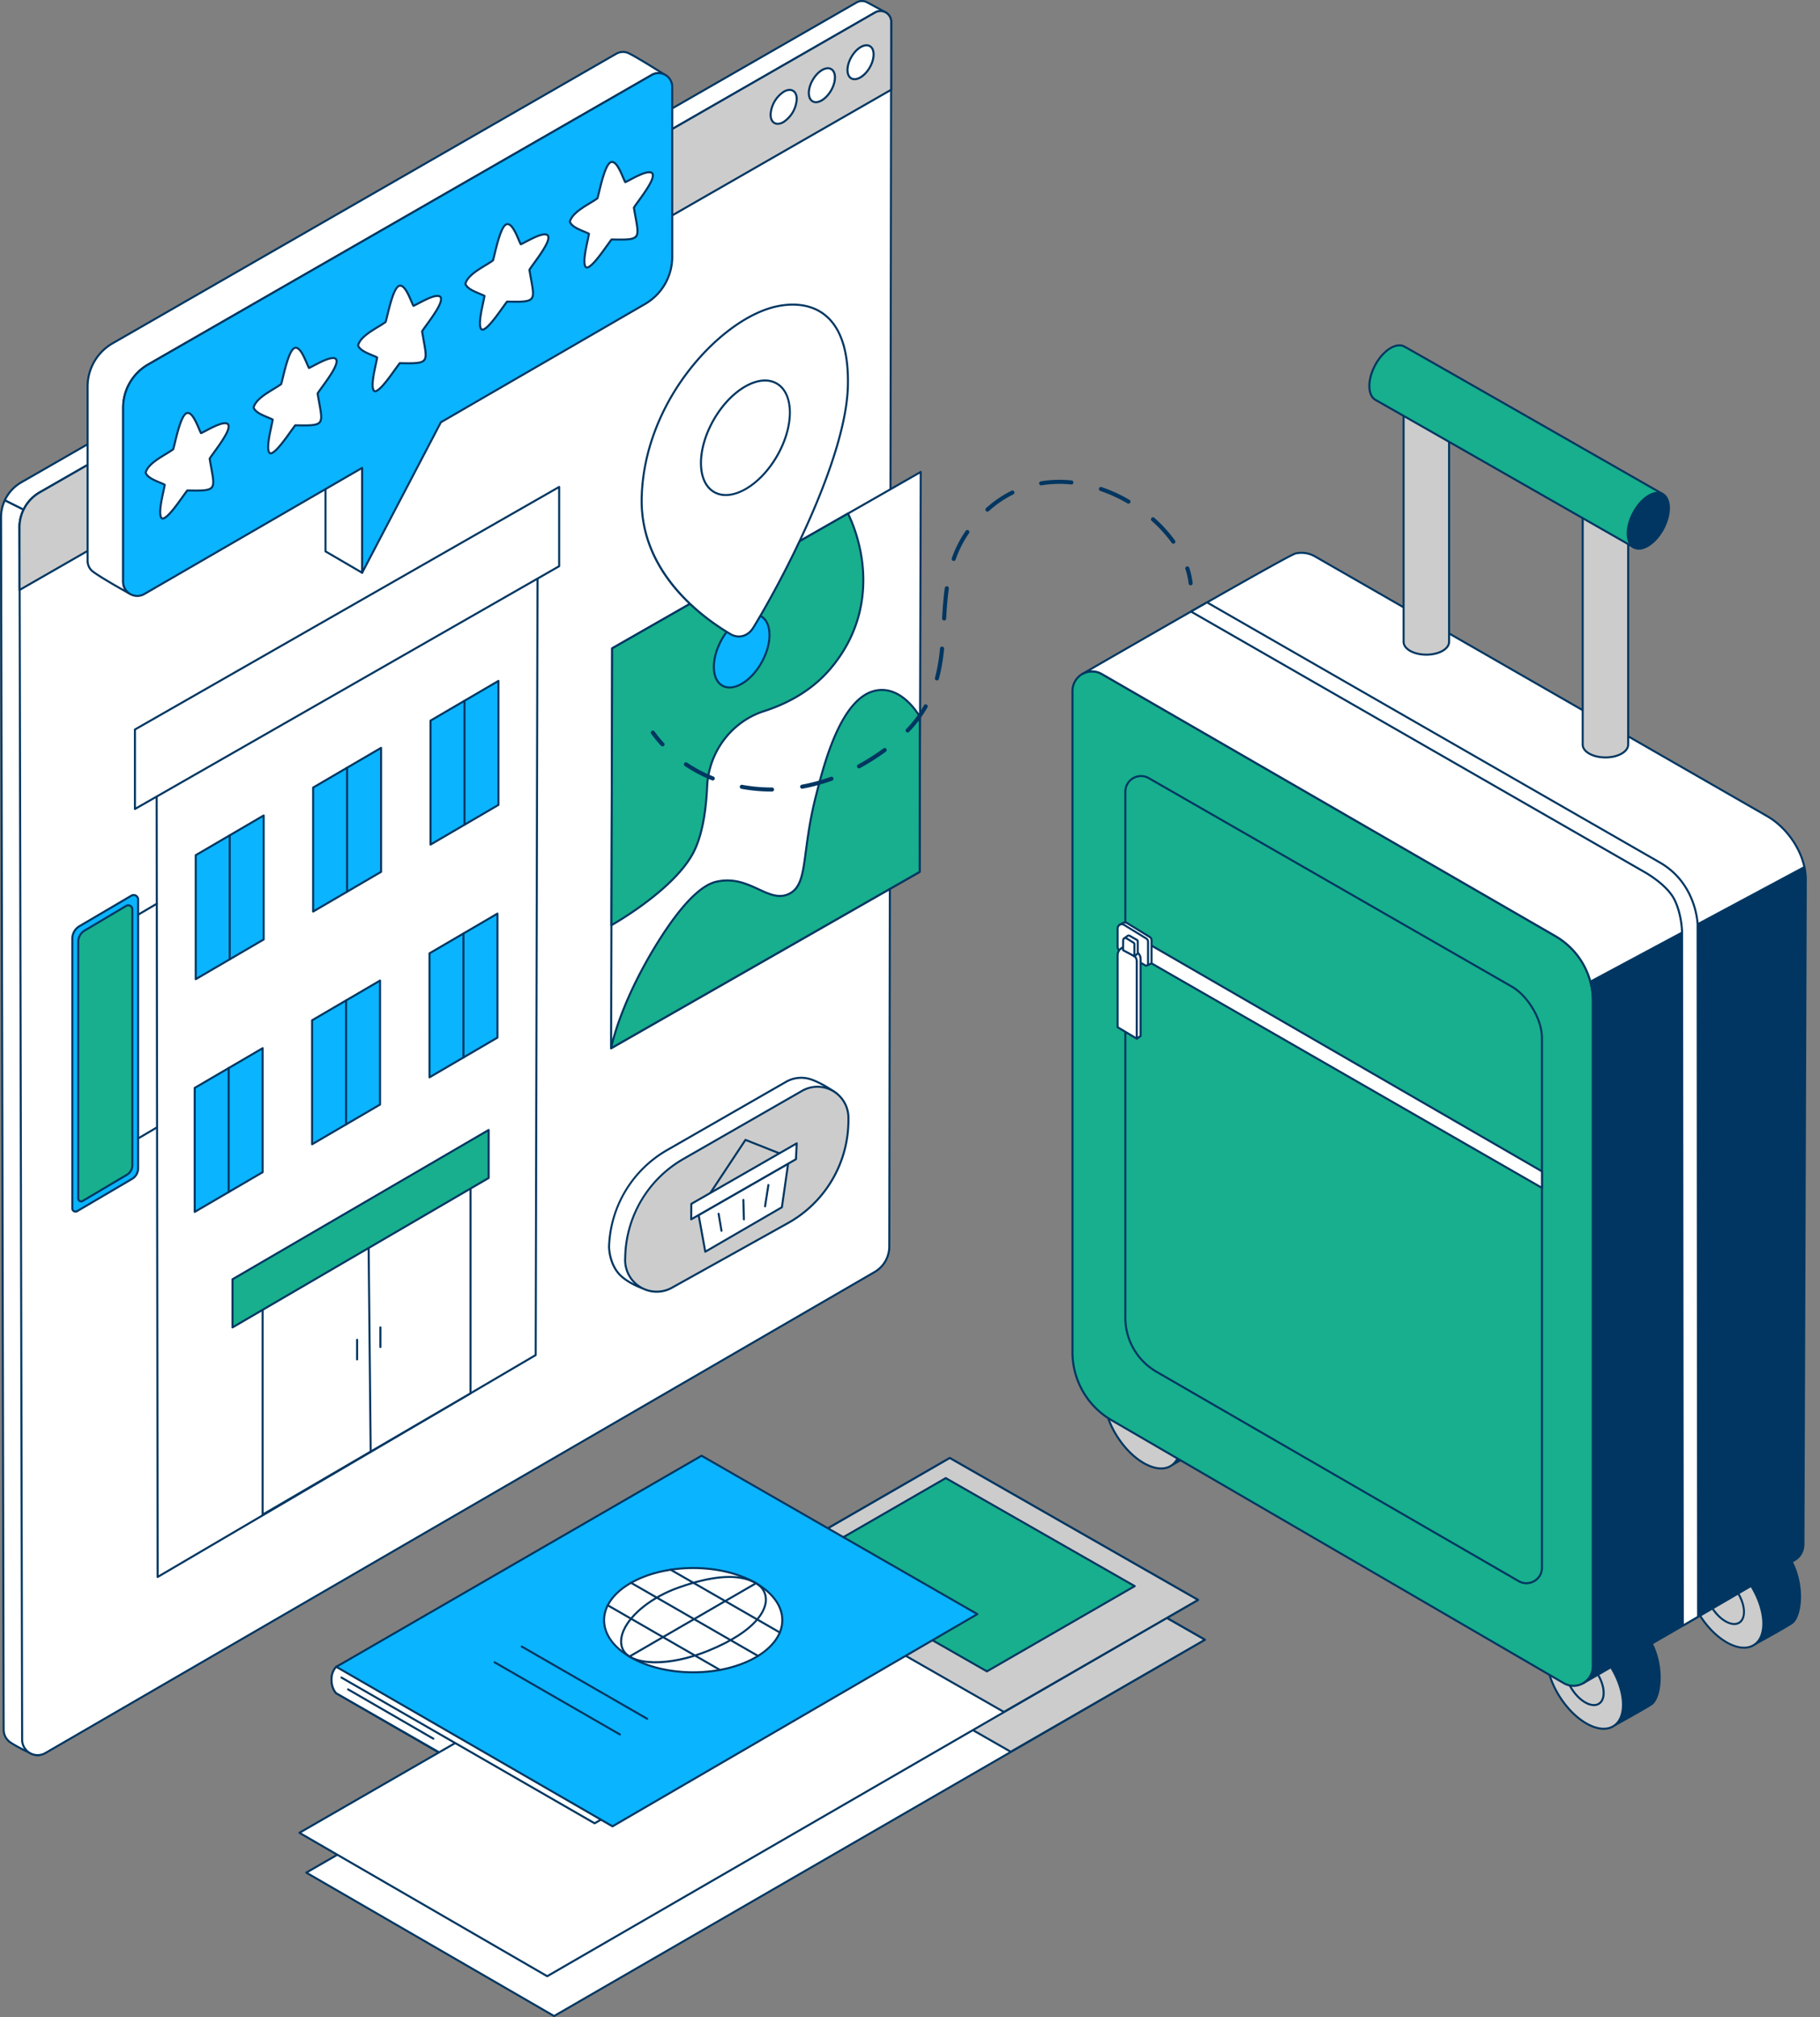
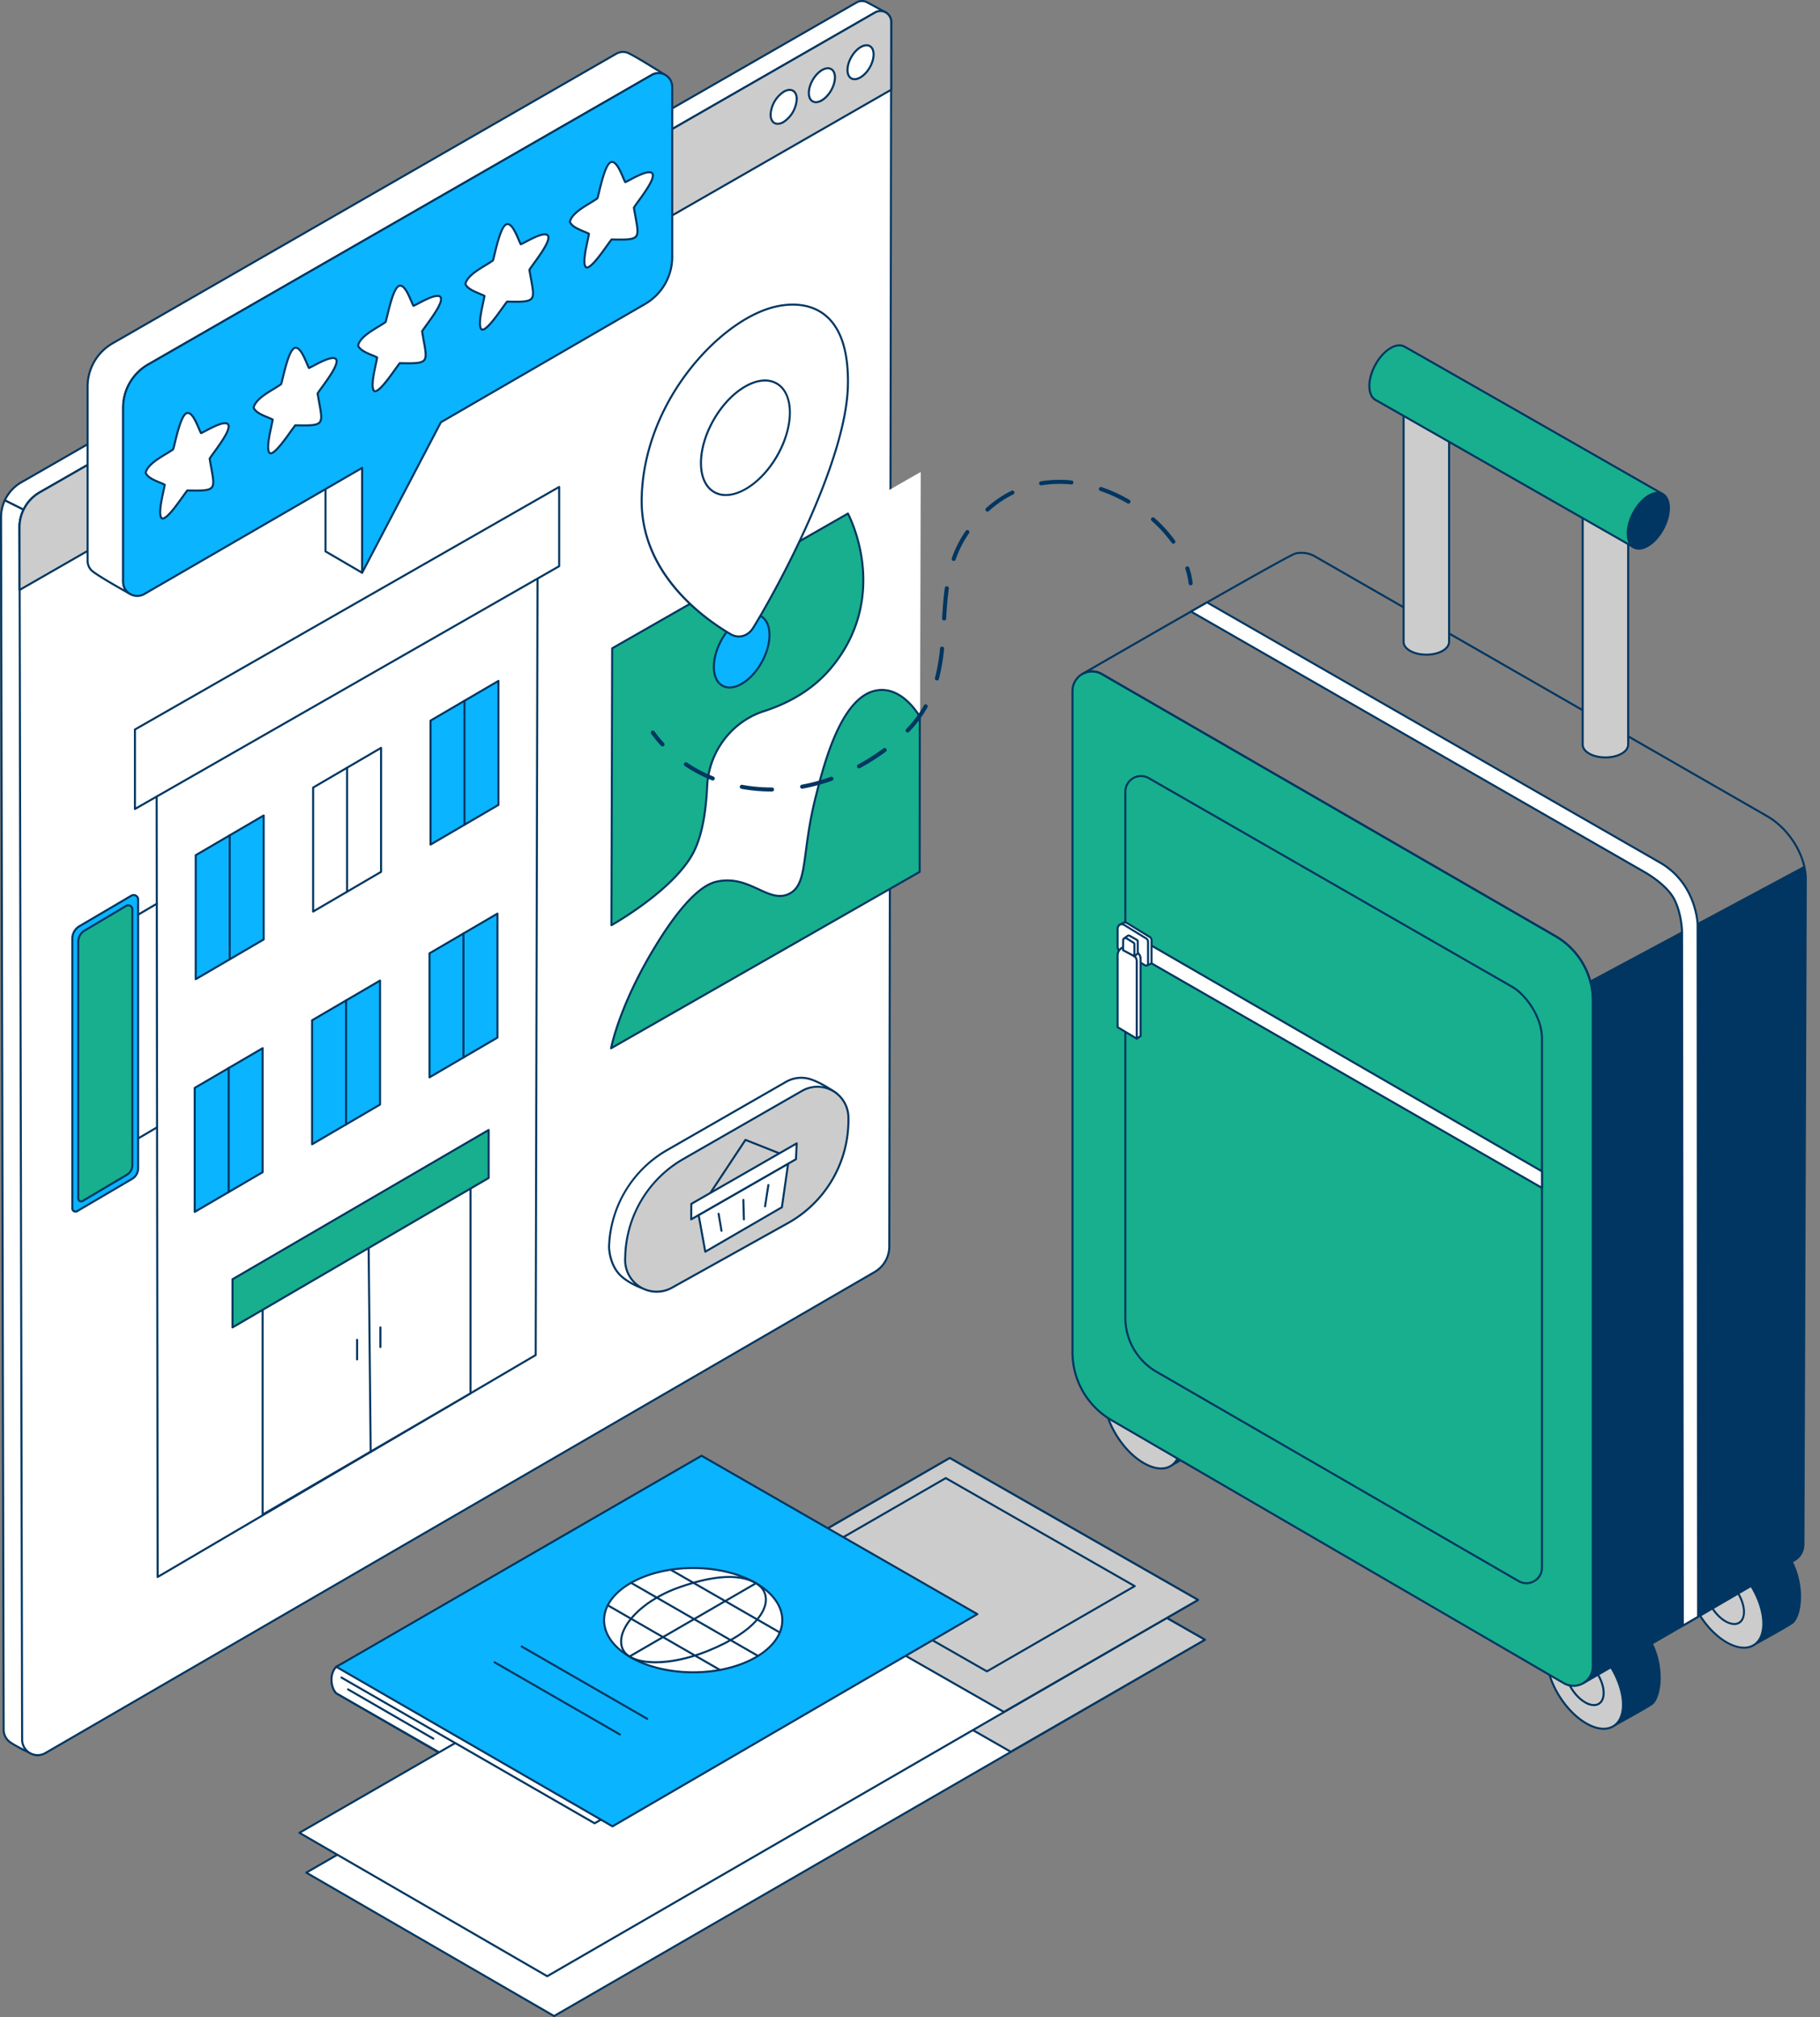
<svg xmlns="http://www.w3.org/2000/svg" width="1805" height="2000" viewBox="0 0 1805 2000">
  <rect x="0" y="0" width="1805" height="2000" fill="#808080" stroke="none" />
  <defs>
    <clipPath id="clip-Thema-3-Messen_In-_und_Ausland">
      <rect width="1805" height="2000" />
    </clipPath>
  </defs>
  <g id="Thema-3-Messen_In-_und_Ausland" data-name="Thema-3-Messen In- und Ausland" clip-path="url(#clip-Thema-3-Messen_In-_und_Ausland)">
    <g id="isometric-travel-plans-including-hotel-booking-plane-tickets-and-suitcase" transform="translate(-436.799 -313.208)">
      <g id="Gruppe_288" data-name="Gruppe 288" transform="translate(436.799 313.208)">
        <g id="Gruppe_287" data-name="Gruppe 287" transform="translate(0 0)">
          <path id="Pfad_2385" data-name="Pfad 2385" d="M24.266,505.618A40.087,40.087,0,0,1,40.345,488.4L878.768,12.235S864.018,4.154,860.7,2.42a10.541,10.541,0,0,0-10.225.209L22.024,478.454A40.082,40.082,0,0,0,5.656,496.284l18.61,9.332Z" transform="translate(-0.895 -0.197)" fill="#fff" />
          <path id="Pfad_2386" data-name="Pfad 2386" d="M24.077,506.439a1.014,1.014,0,0,1-.452-.107L5.014,497a1.01,1.01,0,0,1-.463-1.329,40.916,40.916,0,0,1,16.78-18.28L849.779,1.565a11.6,11.6,0,0,1,11.2-.228c3.292,1.718,17.941,9.744,18.088,9.825a1.01,1.01,0,0,1,.014,1.763L40.655,489.089a38.941,38.941,0,0,0-15.67,16.783,1.013,1.013,0,0,1-.908.568Zm-17.27-10.8,16.819,8.435a40.952,40.952,0,0,1,16.026-16.739L876.5,12.064C872.6,9.927,862.666,4.5,860.04,3.126a9.593,9.593,0,0,0-9.256.19L22.337,479.141a38.885,38.885,0,0,0-15.531,16.5Z" transform="translate(-0.705 -0.008)" fill="#003661" />
          <path id="Pfad_2387" data-name="Pfad 2387" d="M4.951,589.36A40.059,40.059,0,0,0,1.2,606.433L3.806,1808.31a15.147,15.147,0,0,0,5.854,12.01c3.642,2.851,24.34,14.472,29.092,13.259-.515-1.525-19.23-1217.213-19.23-1217.213a40.02,40.02,0,0,1,4.04-17.675Z" transform="translate(-0.189 -93.271)" fill="#fff" />
          <path id="Pfad_2388" data-name="Pfad 2388" d="M37.829,1834.476c-6.63,0-25.993-11.21-28.982-13.55a16.215,16.215,0,0,1-6.241-12.8L0,606.245a40.787,40.787,0,0,1,3.846-17.5,1.011,1.011,0,0,1,1.369-.476l18.61,9.332a1.011,1.011,0,0,1,.456,1.345,39.253,39.253,0,0,0-3.938,17.23c.186,12.077,18.605,1208.136,19.221,1217.082a1.009,1.009,0,0,1-.751,1.109,4,4,0,0,1-.983.107ZM5.25,590.544a38.761,38.761,0,0,0-3.23,15.7L4.626,1808.116a14.207,14.207,0,0,0,5.466,11.218c3.708,2.9,22.11,12.984,27.464,13.142C36.5,1794.588,22.623,895.619,18.321,616.191a41.328,41.328,0,0,1,3.716-17.23l-16.788-8.42Z" transform="translate(0.001 -93.081)" fill="#003661" />
          <path id="Pfad_2389" data-name="Pfad 2389" d="M871.053,1263.293l-822.4,476.986a15.371,15.371,0,0,1-23.084-13.232l-2.6-1201.881a40.067,40.067,0,0,1,20.115-34.9L871.535,14.437a10.639,10.639,0,0,1,15.94,9.252L885.6,1238.135a29.187,29.187,0,0,1-14.544,25.166Z" transform="translate(-3.634 -2.065)" fill="#fff" />
          <path id="Pfad_2390" data-name="Pfad 2390" d="M40.751,1743.2a16.44,16.44,0,0,1-16.381-16.338l-2.6-1201.883A41.159,41.159,0,0,1,42.39,489.2L870.842,13.371A11.65,11.65,0,0,1,888.3,23.5l-1.878,1214.437a30.3,30.3,0,0,1-15.047,26.037l-.507-.873.507.873L48.97,1740.953a16.344,16.344,0,0,1-8.219,2.236ZM876.646,13.827a9.6,9.6,0,0,0-4.8,1.3L43.4,490.952a39.133,39.133,0,0,0-19.608,34.02l2.6,1201.876a14.361,14.361,0,0,0,21.567,12.36l822.4-476.978a28.268,28.268,0,0,0,14.041-24.3L886.275,23.5a9.666,9.666,0,0,0-9.63-9.67Z" transform="translate(-3.444 -1.875)" fill="#003661" />
          <path id="Pfad_2391" data-name="Pfad 2391" d="M23.027,587.039l-.06-61.872a40.067,40.067,0,0,1,20.115-34.9L871.535,14.437a10.639,10.639,0,0,1,15.94,9.252l-.058,67.387Z" transform="translate(-3.634 -2.065)" fill="#ccc" />
          <path id="Pfad_2392" data-name="Pfad 2392" d="M22.838,587.858a1.009,1.009,0,0,1-1.01-1.009l-.06-61.872A41.159,41.159,0,0,1,42.39,489.2L870.842,13.371A11.65,11.65,0,0,1,888.3,23.5l-.058,67.385a1.009,1.009,0,0,1-.507.874L23.341,587.724A1.015,1.015,0,0,1,22.838,587.858ZM876.646,13.828a9.6,9.6,0,0,0-4.8,1.3L43.4,490.952a39.135,39.135,0,0,0-19.608,34.02l.058,60.134L886.219,90.3l.057-66.8a9.666,9.666,0,0,0-9.629-9.671Z" transform="translate(-3.444 -1.875)" fill="#003661" />
          <ellipse id="Ellipse_181" data-name="Ellipse 181" cx="18.44" cy="10.487" rx="18.44" ry="10.487" transform="matrix(0.5, -0.866, 0.866, 0.5, 835.16, 72.428)" fill="#fff" />
          <path id="Pfad_2393" data-name="Pfad 2393" d="M1005.391,87.8a7.577,7.577,0,0,1-3.835-.991c-5.583-3.223-5.684-13.146-.23-22.59s14.1-14.318,19.685-11.1,5.684,13.146.23,22.59C1016.923,83.183,1010.605,87.8,1005.391,87.8Zm11.847-33.628c-4.446,0-10.31,4.385-14.162,11.056-4.726,8.182-4.959,17.263-.509,19.832s12.2-2.176,16.925-10.356,4.959-17.263.509-19.832a5.445,5.445,0,0,0-2.762-.7Zm3.128,21.035h.01Z" transform="translate(-157.819 -8.256)" fill="#003661" />
          <ellipse id="Ellipse_182" data-name="Ellipse 182" cx="18.44" cy="10.487" rx="18.44" ry="10.487" transform="matrix(0.5, -0.866, 0.866, 0.5, 796.816, 95.221)" fill="#fff" />
          <path id="Pfad_2394" data-name="Pfad 2394" d="M959.839,114.874a7.578,7.578,0,0,1-3.835-.992c-5.583-3.223-5.684-13.146-.23-22.59s14.1-14.316,19.685-11.1,5.684,13.146.23,22.59C971.372,110.262,965.053,114.874,959.839,114.874Zm11.847-33.628c-4.446,0-10.31,4.385-14.163,11.056-4.726,8.182-4.959,17.263-.509,19.832s12.2-2.175,16.925-10.356,4.959-17.263.509-19.832a5.446,5.446,0,0,0-2.762-.7Z" transform="translate(-150.611 -12.541)" fill="#003661" />
          <ellipse id="Ellipse_183" data-name="Ellipse 183" cx="18.44" cy="10.487" rx="18.44" ry="10.487" transform="matrix(0.5, -0.866, 0.866, 0.5, 758.909, 116.669)" fill="#fff" />
          <path id="Pfad_2395" data-name="Pfad 2395" d="M914.779,140.348a7.514,7.514,0,0,1-3.8-.983c-2.754-1.589-4.255-4.88-4.227-9.265a30.209,30.209,0,0,1,13.542-23.446c3.784-2.217,7.386-2.563,10.139-.973s4.255,4.88,4.227,9.265a30.209,30.209,0,0,1-13.542,23.446A12.727,12.727,0,0,1,914.779,140.348Zm11.839-33.632a10.749,10.749,0,0,0-5.307,1.678,28.221,28.221,0,0,0-12.543,21.718c-.023,3.628,1.118,6.292,3.217,7.5s4.977.866,8.108-.967a28.22,28.22,0,0,0,12.543-21.718c.023-3.628-1.118-6.292-3.217-7.5a5.526,5.526,0,0,0-2.8-.712Z" transform="translate(-143.489 -16.575)" fill="#003661" />
        </g>
      </g>
      <g id="Gruppe_290" data-name="Gruppe 290" transform="translate(1499.429 654.639)">
        <g id="Gruppe_289" data-name="Gruppe 289" transform="translate(0 0)">
          <path id="Pfad_2396" data-name="Pfad 2396" d="M662.837,1518.77c15.818,24.527,12.745,58.078,3.3,65.413-4.17,3.239-36.474,20.921-36.474,20.921l-57.509-88.519s31.532-17.883,36.7-21.222C622.462,1486.58,647.019,1494.243,662.837,1518.77Z" transform="translate(-90.542 -236.103)" fill="#003661" />
          <path id="Pfad_2397" data-name="Pfad 2397" d="M629.476,1605.92a1.007,1.007,0,0,1-.846-.459l-57.509-88.52a1.008,1.008,0,0,1,.349-1.428c.316-.179,31.565-17.907,36.652-21.191,13.612-8.787,38.652-2.222,55.375,23.707,15.823,24.536,13.107,58.962,3.071,66.758-4.185,3.251-35.286,20.285-36.608,21.009a1,1,0,0,1-.483.124Zm-56.08-89.18,56.415,86.835c5.056-2.775,31.827-17.515,35.52-20.382,8.4-6.521,12.762-38.8-3.53-64.068-15.54-24.1-39.737-31.4-52.586-23.107-4.7,3.033-30.463,17.682-35.818,20.722Z" transform="translate(-90.352 -235.911)" fill="#003661" />
          <path id="Pfad_2398" data-name="Pfad 2398" d="M603.656,1517.32l-30.448-46.434,37.245-15.815,30.225,8.877v30.971Z" transform="translate(-90.708 -230.283)" fill="#fff" />
          <path id="Pfad_2399" data-name="Pfad 2399" d="M603.468,1518.14a1,1,0,0,1-.844-.455l-30.448-46.434a1.01,1.01,0,0,1,.449-1.484l37.245-15.815a1.011,1.011,0,0,1,.678-.039l30.225,8.878a1.01,1.01,0,0,1,.724.969v30.971a1.008,1.008,0,0,1-.486.863l-37.022,22.4a1,1,0,0,1-.522.146Zm-28.942-46.986,29.251,44.609,35.7-21.6v-29.645l-29.154-8.563-35.8,15.2Z" transform="translate(-90.519 -230.093)" fill="#003661" />
          <path id="Pfad_2400" data-name="Pfad 2400" d="M603.656,1527.957H573.209v-54.091l30.448,10.718Z" transform="translate(-90.708 -233.257)" fill="#fff" />
          <path id="Pfad_2401" data-name="Pfad 2401" d="M603.467,1528.776H573.019a1.009,1.009,0,0,1-1.009-1.01v-54.091a1.008,1.008,0,0,1,1.344-.952l30.448,10.718a1.01,1.01,0,0,1,.674.952v43.373a1.009,1.009,0,0,1-1.009,1.009Zm-29.439-2.019h28.43v-41.649l-28.43-10.007Z" transform="translate(-90.519 -233.067)" fill="#003661" />
          <ellipse id="Ellipse_184" data-name="Ellipse 184" cx="29.32" cy="52.844" rx="29.32" ry="52.844" transform="matrix(0.84, -0.542, 0.542, 0.84, 455.897, 1297.016)" fill="#ccc" />
          <path id="Pfad_2402" data-name="Pfad 2402" d="M616.273,1613.88c-4.956,0-10.489-1.563-16.292-4.669-10.21-5.464-20.1-15.082-27.839-27.087-16.094-24.955-17.757-52.639-3.707-61.709,6.9-4.458,16.43-3.846,26.83,1.719,10.21,5.464,20.1,15.082,27.838,27.087,16.095,24.955,17.757,52.639,3.707,61.709a19.1,19.1,0,0,1-10.536,2.95Zm-37.292-94.395a17.138,17.138,0,0,0-9.452,2.626c-13.115,8.469-11.182,34.9,4.309,58.919,7.559,11.72,17.181,21.1,27.095,26.4,9.724,5.2,18.525,5.843,24.784,1.8,13.115-8.469,11.182-34.9-4.309-58.919-7.559-11.72-17.181-21.1-27.095-26.4C588.809,1520.969,583.6,1519.485,578.981,1519.485Z" transform="translate(-88.443 -240.156)" fill="#003661" />
          <ellipse id="Ellipse_185" data-name="Ellipse 185" cx="14.777" cy="26.633" rx="14.777" ry="26.633" transform="matrix(0.84, -0.542, 0.542, 0.84, 481.901, 1311.075)" fill="#ccc" />
          <path id="Pfad_2403" data-name="Pfad 2403" d="M610.042,1571.236a18.2,18.2,0,0,1-8.45-2.413c-5.22-2.793-10.268-7.7-14.216-13.822s-6.337-12.745-6.73-18.655c-.407-6.124,1.372-10.79,5.01-13.139s8.62-2.048,14.029.845c5.22,2.793,10.268,7.7,14.216,13.822s6.337,12.745,6.73,18.655c.407,6.124-1.372,10.79-5.01,13.139a10.113,10.113,0,0,1-5.579,1.568Zm-18.794-47.575a8.152,8.152,0,0,0-4.495,1.243c-2.995,1.933-4.447,5.95-4.091,11.309.37,5.573,2.647,11.857,6.412,17.693s8.549,10.5,13.471,13.137c4.734,2.532,8.991,2.862,11.983.93s4.447-5.95,4.091-11.309c-.37-5.573-2.648-11.857-6.412-17.694s-8.549-10.5-13.471-13.137a16.215,16.215,0,0,0-7.488-2.172Zm212.1-100.375c15.818,24.527,12.745,58.078,3.3,65.413-4.17,3.239-36.474,20.921-36.474,20.921L712.666,1421.1s31.532-17.883,36.7-21.222c13.6-8.784,38.162-1.12,53.98,23.406Z" transform="translate(-91.876 -220.993)" fill="#003661" />
          <path id="Pfad_2404" data-name="Pfad 2404" d="M794.817,1510.435a1.008,1.008,0,0,1-.846-.459l-57.509-88.519a1.012,1.012,0,0,1,.349-1.429c.316-.179,31.566-17.908,36.653-21.192,7.074-4.568,16.943-4.888,27.078-.879,10.77,4.261,20.819,12.992,28.3,24.587,15.823,24.536,13.107,58.963,3.071,66.758-4.185,3.251-35.286,20.284-36.608,21.008a1.006,1.006,0,0,1-.483.124Zm-56.08-89.179,56.414,86.834c5.056-2.775,31.827-17.514,35.52-20.381,8.4-6.523,12.766-38.8-3.53-64.068-7.251-11.243-16.961-19.7-27.343-23.8-9.522-3.765-18.722-3.512-25.243.7-4.7,3.032-30.463,17.682-35.818,20.722Z" transform="translate(-116.517 -220.803)" fill="#003661" />
          <path id="Pfad_2405" data-name="Pfad 2405" d="M769,1421.844,738.55,1375.41l37.245-15.816,30.225,8.878v30.971Z" transform="translate(-116.873 -215.174)" fill="#fff" />
          <path id="Pfad_2406" data-name="Pfad 2406" d="M768.809,1422.664a1.006,1.006,0,0,1-.844-.456l-30.448-46.435a1.007,1.007,0,0,1,.449-1.482l37.245-15.815a1.01,1.01,0,0,1,.678-.039l30.225,8.878a1.01,1.01,0,0,1,.724.968v30.971a1.007,1.007,0,0,1-.486.863l-37.022,22.4a1,1,0,0,1-.522.146Zm-28.942-46.988,29.251,44.61,35.7-21.6v-29.645l-29.154-8.562-35.8,15.2Z" transform="translate(-116.683 -214.984)" fill="#003661" />
          <path id="Pfad_2407" data-name="Pfad 2407" d="M769,1432.469H738.55v-54.091L769,1389.1Z" transform="translate(-116.873 -218.146)" fill="#fff" />
          <path id="Pfad_2408" data-name="Pfad 2408" d="M768.808,1433.289H738.36a1.009,1.009,0,0,1-1.009-1.01v-54.091a1.009,1.009,0,0,1,1.344-.952l30.448,10.718a1.009,1.009,0,0,1,.674.952v43.373a1.009,1.009,0,0,1-1.009,1.01Zm-29.439-2.019H767.8v-41.649l-28.43-10.007Z" transform="translate(-116.683 -217.957)" fill="#003661" />
          <ellipse id="Ellipse_186" data-name="Ellipse 186" cx="29.32" cy="52.844" rx="29.32" ry="52.844" transform="matrix(0.84, -0.542, 0.542, 0.84, 595.076, 1216.649)" fill="#ccc" />
          <path id="Pfad_2409" data-name="Pfad 2409" d="M781.714,1518.354c-13.865,0-31.638-12.163-44.243-31.707-7.742-12-12.428-24.981-13.2-36.541-.782-11.774,2.587-20.712,9.489-25.168s16.429-3.845,26.83,1.719c10.21,5.464,20.1,15.083,27.838,27.088,16.095,24.955,17.757,52.639,3.707,61.709a18.909,18.909,0,0,1-10.425,2.9Zm-37.4-94.345a17.131,17.131,0,0,0-9.452,2.626c-6.257,4.04-9.3,12.328-8.57,23.339.746,11.223,5.319,23.86,12.878,35.58,12.226,18.956,29.3,30.833,42.4,30.835a17.186,17.186,0,0,0,9.476-2.63c13.115-8.469,11.182-34.9-4.309-58.919-7.559-11.72-17.181-21.1-27.095-26.4-5.5-2.945-10.713-4.429-15.332-4.429Z" transform="translate(-114.597 -225.048)" fill="#003661" />
          <ellipse id="Ellipse_187" data-name="Ellipse 187" cx="14.777" cy="26.633" rx="14.777" ry="26.633" transform="matrix(0.84, -0.542, 0.542, 0.84, 621.08, 1230.708)" fill="#ccc" />
          <path id="Pfad_2410" data-name="Pfad 2410" d="M665.458,1457.416c-7.176,0-16.306-6.2-22.753-16.2-8.261-12.809-9.032-27.072-1.719-31.794s19.984,1.856,28.245,14.668,9.032,27.072,1.719,31.793a9.97,9.97,0,0,1-5.493,1.53Zm-18.835-47.554a8.23,8.23,0,0,0-4.542,1.26c-6.377,4.119-5.337,17.128,2.321,29s19.077,18.18,25.455,14.066,5.335-17.13-2.321-29c-6.069-9.41-14.5-15.325-20.913-15.325Zm-505.2-197.72c15.818,24.527,12.745,58.078,3.3,65.413-4.17,3.238-36.474,20.921-36.474,20.921l-57.509-88.519s31.532-17.883,36.7-21.222C101.05,1179.952,125.607,1187.615,141.425,1212.142Z" transform="translate(-8.03 -187.581)" fill="#003661" />
          <path id="Pfad_2411" data-name="Pfad 2411" d="M108.064,1299.285a1.009,1.009,0,0,1-.846-.459l-57.509-88.519a1.008,1.008,0,0,1,.349-1.428c.316-.179,31.565-17.908,36.653-21.192,13.61-8.789,38.652-2.223,55.374,23.707,15.824,24.537,13.107,58.963,3.071,66.758-4.185,3.25-35.286,20.285-36.608,21.009a1.006,1.006,0,0,1-.483.124Zm-56.08-89.179,56.415,86.835c5.056-2.776,31.827-17.515,35.519-20.383,8.4-6.521,12.767-38.8-3.53-64.068-15.54-24.1-39.736-31.4-52.586-23.105-4.7,3.031-30.463,17.681-35.818,20.722Z" transform="translate(-7.84 -187.387)" fill="#003661" />
          <path id="Pfad_2412" data-name="Pfad 2412" d="M82.244,1210.7,51.8,1164.263l37.245-15.816,30.225,8.878V1188.3Z" transform="translate(-8.197 -181.761)" fill="#fff" />
          <path id="Pfad_2413" data-name="Pfad 2413" d="M82.055,1211.517a1.009,1.009,0,0,1-.844-.456l-30.448-46.435a1.007,1.007,0,0,1,.449-1.482l37.245-15.816a1.01,1.01,0,0,1,.678-.039l30.225,8.878a1.01,1.01,0,0,1,.724.968V1188.1a1.01,1.01,0,0,1-.486.863l-37.021,22.4a1,1,0,0,1-.522.146Zm-28.942-46.986,29.251,44.61,35.7-21.6v-29.645l-29.153-8.562-35.8,15.2Z" transform="translate(-8.007 -181.571)" fill="#003661" />
          <path id="Pfad_2414" data-name="Pfad 2414" d="M82.244,1221.322H51.8v-54.09l30.448,10.717Z" transform="translate(-8.197 -184.733)" fill="#fff" />
          <path id="Pfad_2415" data-name="Pfad 2415" d="M82.055,1222.142H51.607a1.009,1.009,0,0,1-1.009-1.009v-54.091a1.009,1.009,0,0,1,1.344-.952l30.448,10.718a1.01,1.01,0,0,1,.674.952v43.374A1.009,1.009,0,0,1,82.055,1222.142Zm-29.439-2.019h28.43v-41.648l-28.43-10.007Z" transform="translate(-8.007 -184.543)" fill="#003661" />
          <ellipse id="Ellipse_188" data-name="Ellipse 188" cx="29.32" cy="52.844" rx="29.32" ry="52.844" transform="matrix(0.84, -0.542, 0.542, 0.84, 17.001, 1038.912)" fill="#ccc" />
          <path id="Pfad_2416" data-name="Pfad 2416" d="M94.85,1288.094c-4.956,0-10.489-1.563-16.292-4.668-10.21-5.464-20.1-15.083-27.839-27.088s-12.428-24.981-13.2-36.541c-.782-11.774,2.587-20.712,9.489-25.168,14.047-9.072,38.574,3.851,54.668,28.807,7.742,12,12.428,24.981,13.2,36.541.782,11.774-2.587,20.712-9.489,25.168a19.1,19.1,0,0,1-10.536,2.949Zm-37.268-94.4a17.178,17.178,0,0,0-9.476,2.631c-6.257,4.04-9.3,12.328-8.57,23.338.746,11.224,5.319,23.86,12.878,35.58s17.181,21.1,27.094,26.4c9.725,5.2,18.525,5.845,24.783,1.8s9.3-12.328,8.57-23.338c-.746-11.224-5.319-23.86-12.878-35.58-12.226-18.958-29.3-30.835-42.4-30.835Zm220.91-77.037c15.818,24.527,12.745,58.078,3.3,65.413-4.17,3.238-36.474,20.921-36.474,20.921l-57.509-88.518s31.532-17.884,36.7-21.222C238.116,1084.467,262.674,1092.13,278.492,1116.657Z" transform="translate(-5.92 -172.47)" fill="#003661" />
          <path id="Pfad_2417" data-name="Pfad 2417" d="M273.405,1203.81a1.009,1.009,0,0,1-.846-.459l-57.509-88.519a1.012,1.012,0,0,1,.349-1.428c.316-.179,31.566-17.906,36.653-21.191,13.611-8.788,38.652-2.222,55.374,23.708,15.824,24.537,13.107,58.963,3.071,66.758-4.185,3.251-35.286,20.285-36.608,21.009a1.006,1.006,0,0,1-.483.124Zm-56.08-89.179,56.415,86.835c5.056-2.776,31.827-17.515,35.519-20.382,8.4-6.521,12.767-38.8-3.53-64.068-15.541-24.1-39.736-31.4-52.586-23.105-4.7,3.032-30.463,17.682-35.818,20.722Z" transform="translate(-34.005 -172.279)" fill="#003661" />
          <path id="Pfad_2418" data-name="Pfad 2418" d="M247.585,1115.215l-30.448-46.434,37.245-15.815,30.225,8.878v30.971Z" transform="translate(-34.361 -166.651)" fill="#fff" />
          <path id="Pfad_2419" data-name="Pfad 2419" d="M247.4,1116.035a1.006,1.006,0,0,1-.844-.456L216.1,1069.144a1.007,1.007,0,0,1,.449-1.482l37.245-15.815a1.009,1.009,0,0,1,.678-.039l30.225,8.878a1.01,1.01,0,0,1,.724.968v30.971a1.008,1.008,0,0,1-.486.863l-37.021,22.4A1,1,0,0,1,247.4,1116.035Zm-28.942-46.986,29.251,44.61,35.7-21.6V1062.41l-29.153-8.563-35.8,15.2Z" transform="translate(-34.172 -166.461)" fill="#003661" />
          <path id="Pfad_2420" data-name="Pfad 2420" d="M247.585,1125.845H217.138v-54.091l30.448,10.718Z" transform="translate(-34.361 -169.624)" fill="#fff" />
          <path id="Pfad_2421" data-name="Pfad 2421" d="M247.4,1126.665H216.948a1.009,1.009,0,0,1-1.009-1.01v-54.091a1.009,1.009,0,0,1,1.344-.952l30.448,10.718a1.01,1.01,0,0,1,.674.952v43.373A1.009,1.009,0,0,1,247.4,1126.665Zm-29.439-2.019h28.43V1083l-28.43-10.007Z" transform="translate(-34.172 -169.434)" fill="#003661" />
          <ellipse id="Ellipse_189" data-name="Ellipse 189" cx="29.32" cy="52.844" rx="29.32" ry="52.844" transform="matrix(0.84, -0.542, 0.542, 0.84, 156.176, 958.538)" fill="#ccc" />
          <path id="Pfad_2422" data-name="Pfad 2422" d="M260.3,1211.74c-13.865,0-31.638-12.164-44.242-31.707-7.742-12-12.428-24.981-13.2-36.541-.782-11.775,2.587-20.713,9.489-25.169,14.048-9.073,38.574,3.851,54.668,28.807s17.757,52.638,3.707,61.709a18.909,18.909,0,0,1-10.425,2.9Zm-37.379-94.35a17.179,17.179,0,0,0-9.476,2.631c-6.257,4.04-9.3,12.328-8.57,23.338.746,11.224,5.319,23.86,12.878,35.581,12.226,18.958,29.3,30.833,42.4,30.835a17.177,17.177,0,0,0,9.476-2.631c13.115-8.468,11.182-34.9-4.309-58.919-12.226-18.958-29.3-30.835-42.4-30.835Z" transform="translate(-32.085 -176.535)" fill="#003661" />
          <ellipse id="Ellipse_190" data-name="Ellipse 190" cx="14.777" cy="26.633" rx="14.777" ry="26.633" transform="matrix(0.84, -0.542, 0.542, 0.84, 182.182, 972.599)" fill="#ccc" />
          <path id="Pfad_2423" data-name="Pfad 2423" d="M253.98,1192.677a18.187,18.187,0,0,1-8.45-2.413c-5.22-2.793-10.268-7.7-14.215-13.822-8.261-12.809-9.032-27.072-1.719-31.793,3.638-2.348,8.62-2.047,14.029.846,5.22,2.793,10.268,7.7,14.215,13.822,8.261,12.809,9.032,27.072,1.719,31.793A10.123,10.123,0,0,1,253.98,1192.677ZM235.186,1145.1a8.154,8.154,0,0,0-4.495,1.243c-6.377,4.118-5.337,17.128,2.321,29,3.764,5.837,8.549,10.5,13.471,13.136,4.733,2.532,8.99,2.862,11.984.93,6.377-4.118,5.337-17.128-2.321-29-3.764-5.837-8.549-10.5-13.471-13.136A16.217,16.217,0,0,0,235.186,1145.1Z" transform="translate(-35.539 -180.912)" fill="#003661" />
          <path id="Pfad_2424" data-name="Pfad 2424" d="M488.462,1388.506,39.79,1127.64a77.611,77.611,0,0,1-38.592-67.1V404.692a19.4,19.4,0,0,1,29.1-16.808L480.332,647.842a74.08,74.08,0,0,1,37.018,64.15v659.876a19.227,19.227,0,0,1-28.887,16.634Z" transform="translate(-0.19 -60.988)" fill="#17af8d" />
          <path id="Pfad_2425" data-name="Pfad 2425" d="M497.932,1391.96a20.179,20.179,0,0,1-10.166-2.774L39.094,1128.318A78.859,78.859,0,0,1,0,1060.352V404.5a20.405,20.405,0,0,1,30.608-17.682L480.646,646.777A75.3,75.3,0,0,1,518.167,711.8v659.876a20.319,20.319,0,0,1-20.237,20.281Zm-9.152-4.52a18.219,18.219,0,0,0,27.371-15.761V711.8a73.275,73.275,0,0,0-36.512-63.276L29.6,388.568A18.387,18.387,0,0,0,2.018,404.5v655.85a76.845,76.845,0,0,0,38.089,66.225L488.779,1387.44Z" transform="translate(0 -60.797)" fill="#003661" />
          <path id="Pfad_2426" data-name="Pfad 2426" d="M822.381,615.739a57.377,57.377,0,0,1,1.38,12.18L821.4,1286.932c-.01,6.655-2.707,11.5-6.749,14.654-7.109,5.544-202.226,118-211.331,123.234a19.026,19.026,0,0,0,9.309-16.476V748.464a74.033,74.033,0,0,0-2.489-19.051L822.38,615.739Z" transform="translate(-95.474 -97.461)" fill="#003661" />
          <path id="Pfad_2427" data-name="Pfad 2427" d="M603.137,1425.638a1.01,1.01,0,0,1-.52-1.875,18.054,18.054,0,0,0,8.82-15.611V748.276a73.149,73.149,0,0,0-2.455-18.792,1.01,1.01,0,0,1,.5-1.15L821.716,614.661a1.009,1.009,0,0,1,1.461.674,58.312,58.312,0,0,1,1.4,12.395l-2.357,659.017c-.009,6.465-2.477,11.806-7.136,15.447-7.384,5.76-209.421,122.149-211.449,123.314a1,1,0,0,1-.5.134Zm8-695.9a75.156,75.156,0,0,1,2.322,18.537v659.88A20.165,20.165,0,0,1,610,1419.513c40.153-23.134,197.622-114.06,203.847-118.915,4.152-3.244,6.351-8.036,6.359-13.86l2.357-659.015a55.6,55.6,0,0,0-1.084-10.649L611.133,729.735Z" transform="translate(-95.285 -97.272)" fill="#003661" />
-           <path id="Pfad_2428" data-name="Pfad 2428" d="M516.693,670.84a74.075,74.075,0,0,0-34.525-45.1L32.123,365.789a19.208,19.208,0,0,0-19.349-.029c6.174-3.567,203.862-117.778,211.438-119.5a26.956,26.956,0,0,1,19.027,2.748L691.979,506.727c18.9,10.918,32.69,31,36.948,50.441L516.692,670.841Z" transform="translate(-2.021 -38.889)" fill="#fff" />
          <path id="Pfad_2429" data-name="Pfad 2429" d="M516.5,671.66a1.012,1.012,0,0,1-.975-.75,73.559,73.559,0,0,0-34.054-44.484L31.43,366.473a18.2,18.2,0,0,0-18.342-.028,1.009,1.009,0,0,1-1.007-1.75l.12-.069c20.872-12.057,204.132-117.844,211.6-119.544a28.012,28.012,0,0,1,19.755,2.858L692.293,505.662c18.25,10.542,32.942,30.6,37.431,51.1a1.01,1.01,0,0,1-.508,1.106L516.98,671.542a1,1,0,0,1-.476.119ZM22.23,361.957a20.372,20.372,0,0,1,10.208,2.768L482.484,624.678a75.612,75.612,0,0,1,34.657,44.487L727.586,556.45c-4.561-19.712-18.741-38.9-36.3-49.039L242.548,249.691a25.962,25.962,0,0,0-18.3-2.639c-5.641,1.284-127.086,70.865-203.48,114.959q.731-.055,1.463-.054Z" transform="translate(-1.832 -38.699)" fill="#003661" />
          <path id="Pfad_2430" data-name="Pfad 2430" d="M453.535,1306.8,94.386,1099.242a61.682,61.682,0,0,1-30.892-53.386V524.029a15.528,15.528,0,0,1,23.29-13.374L447.027,717.491c13.456,7.743,29.631,29.984,29.631,51.042v525.03a15.391,15.391,0,0,1-23.123,13.234Z" transform="translate(-10.048 -80.501)" fill="#17af8d" />
          <path id="Pfad_2431" data-name="Pfad 2431" d="M461.076,1309.715a16.428,16.428,0,0,1-8.237-2.235L93.69,1099.92a62.89,62.89,0,0,1-31.4-54.261V523.839a16.536,16.536,0,0,1,24.8-14.249L447.338,716.424c14.555,8.375,30.139,31.235,30.139,51.917V1293.37a16.141,16.141,0,0,1-8.164,14.111,16.434,16.434,0,0,1-8.236,2.234Zm-7.228-3.984a14.291,14.291,0,0,0,14.454,0,14.139,14.139,0,0,0,7.155-12.361V768.341c0-19.982-15.06-42.072-29.126-50.166L86.091,511.341a14.434,14.434,0,0,0-14.572.029,14.278,14.278,0,0,0-7.207,12.469v521.826A60.868,60.868,0,0,0,94.7,1098.178l359.149,207.556Z" transform="translate(-9.858 -80.31)" fill="#003661" />
          <path id="Pfad_2432" data-name="Pfad 2432" d="M63.493,708.13,476.657,945.681V929.31L63.493,690.465Z" transform="translate(-10.048 -109.286)" fill="#fff" />
          <path id="Pfad_2433" data-name="Pfad 2433" d="M476.468,946.5a1,1,0,0,1-.5-.134L62.8,708.816a1.009,1.009,0,0,1-.506-.875V690.275a1.007,1.007,0,0,1,1.513-.874L476.972,928.246a1.011,1.011,0,0,1,.5.874v16.371a1.009,1.009,0,0,1-1.009,1.01ZM64.312,707.357l411.147,236.39V929.7L64.312,692.024Z" transform="translate(-9.858 -109.096)" fill="#003661" />
          <path id="Pfad_2434" data-name="Pfad 2434" d="M86.65,695.484,64.608,681.936a4.569,4.569,0,0,0-4.522-.43c-1.193.711-3.348,1.9-3.348,1.9L58.233,704a3.807,3.807,0,0,0,1.893,3.292l23.723,16.3s2.925-1.2,3.472-1.459a1.925,1.925,0,0,0,1.1-1.751V698.653a3.719,3.719,0,0,0-1.771-3.168Z" transform="translate(-8.979 -107.801)" fill="#fff" />
          <path id="Pfad_2435" data-name="Pfad 2435" d="M83.66,724.412a1.01,1.01,0,0,1-.571-.178l-23.724-16.3a4.8,4.8,0,0,1-2.33-4.124L55.544,683.29a1.011,1.011,0,0,1,.52-.957s2.137-1.179,3.318-1.884a5.512,5.512,0,0,1,5.566.437l22.042,13.548a4.762,4.762,0,0,1,2.252,4.029v21.731a2.929,2.929,0,0,1-1.673,2.66c-.557.268-3.225,1.36-3.526,1.484a1,1,0,0,1-.381.075ZM57.6,683.786l1.448,19.947a2.847,2.847,0,0,0,1.393,2.492L83.782,722.26c.982-.4,2.558-1.057,2.912-1.228a.914.914,0,0,0,.53-.841V698.461a2.728,2.728,0,0,0-1.29-2.309L63.891,682.6a3.624,3.624,0,0,0-3.478-.423c-.817.487-2.083,1.2-2.811,1.6Z" transform="translate(-8.789 -107.612)" fill="#003661" />
          <path id="Pfad_2436" data-name="Pfad 2436" d="M82.795,697.269,60.753,683.721a4.185,4.185,0,0,0-6.375,3.568v18.492a3.807,3.807,0,0,0,1.893,3.292l25.381,14.773a1.939,1.939,0,0,0,2.915-1.678V700.437a3.719,3.719,0,0,0-1.771-3.168Z" transform="translate(-8.605 -108.12)" fill="#fff" />
          <path id="Pfad_2437" data-name="Pfad 2437" d="M82.436,724.933a2.94,2.94,0,0,1-1.482-.4L55.573,709.756a4.834,4.834,0,0,1-2.394-4.164V687.1a5.195,5.195,0,0,1,7.913-4.429L83.133,696.22a4.758,4.758,0,0,1,2.252,4.028v21.731a2.962,2.962,0,0,1-2.949,2.955ZM58.374,683.915A3.192,3.192,0,0,0,55.2,687.1v18.491a2.808,2.808,0,0,0,1.391,2.42l25.381,14.772a.931.931,0,0,0,1.4-.8V700.247a2.727,2.727,0,0,0-1.29-2.308L60.034,684.392a3.163,3.163,0,0,0-1.661-.477Z" transform="translate(-8.415 -107.93)" fill="#003661" />
          <path id="Pfad_2438" data-name="Pfad 2438" d="M77.18,798.2l-3.823,2.585L54.369,789.434V718a8.11,8.11,0,0,1,12.155-7.033l6.591,3.8A8.116,8.116,0,0,1,77.18,721.8v76.4Z" transform="translate(-8.604 -112.358)" fill="#fff" />
          <path id="Pfad_2439" data-name="Pfad 2439" d="M73.167,801.609a1,1,0,0,1-.517-.143L53.662,790.111a1.01,1.01,0,0,1-.491-.866v-71.43a9.118,9.118,0,0,1,13.666-7.908l6.592,3.8A9.149,9.149,0,0,1,78,721.61v76.4a1.011,1.011,0,0,1-.444.837l-3.823,2.585a1.009,1.009,0,0,1-.565.173ZM55.188,788.672,73.134,799.4l2.847-1.926V721.611a7.125,7.125,0,0,0-3.56-6.158l-6.591-3.8a7.1,7.1,0,0,0-10.642,6.158v70.856Zm21.8,9.342H77Z" transform="translate(-8.414 -112.168)" fill="#003661" />
          <path id="Pfad_2440" data-name="Pfad 2440" d="M61.806,713.973a81.89,81.89,0,0,1,10.448,5.744c1.674,1.149,2.281,3.337,2.281,5.369v76.13" transform="translate(-9.781 -113.007)" fill="#fff" />
          <path id="Pfad_2441" data-name="Pfad 2441" d="M74.353,802.039a1.009,1.009,0,0,1-1.009-1.01V724.9c0-.983-.18-3.395-1.842-4.536a80.194,80.194,0,0,0-10.3-5.658,1.011,1.011,0,0,1,.839-1.837,82.813,82.813,0,0,1,10.6,5.83c1.727,1.185,2.719,3.445,2.719,6.2v76.13a1.009,1.009,0,0,1-1.009,1.01Z" transform="translate(-9.6 -112.82)" fill="#003661" />
          <path id="Pfad_2442" data-name="Pfad 2442" d="M75.564,714.207l-3.352,2.739-9.153-7.627-1.114-9.93s2.9-2.2,3.483-2.575a2.175,2.175,0,0,1,2.342-.021l7,4.027a1.678,1.678,0,0,1,.8,1.427v11.961Z" transform="translate(-9.803 -110.235)" fill="#fff" />
          <path id="Pfad_2443" data-name="Pfad 2443" d="M72.023,717.767a1.007,1.007,0,0,1-.646-.233l-9.153-7.627a1.01,1.01,0,0,1-.357-.663l-1.114-9.93a1.01,1.01,0,0,1,.392-.918c.3-.228,2.948-2.235,3.548-2.621a3.18,3.18,0,0,1,3.417-.03l6.971,4.011a2.683,2.683,0,0,1,1.3,2.3v11.961a1.01,1.01,0,0,1-.37.781l-3.352,2.74a1.01,1.01,0,0,1-.639.228Zm-8.2-9.152,8.2,6.834,2.336-1.91V702.057a.662.662,0,0,0-.317-.568l-6.971-4.011a1.178,1.178,0,0,0-1.293,0c-.354.228-1.827,1.328-2.962,2.185l1,8.956Zm11.547,5.4h.01Z" transform="translate(-9.613 -110.045)" fill="#003661" />
          <path id="Pfad_2444" data-name="Pfad 2444" d="M72.032,717.409l-11.225-6,.117-9.857a2.194,2.194,0,0,1,3.348-1.841l6.966,4.309a1.678,1.678,0,0,1,.8,1.427Z" transform="translate(-9.622 -110.697)" fill="#fff" />
          <path id="Pfad_2445" data-name="Pfad 2445" d="M71.842,718.228a1,1,0,0,1-.475-.119l-11.225-6a1.012,1.012,0,0,1-.534-.9l.117-9.857a3.2,3.2,0,0,1,4.887-2.688l6.966,4.309a2.671,2.671,0,0,1,1.273,2.287v11.961a1.007,1.007,0,0,1-1.009,1.01Zm-10.209-7.61,9.2,4.916V705.258a.668.668,0,0,0-.317-.569l-6.966-4.309a1.186,1.186,0,0,0-1.809,1Z" transform="translate(-9.433 -110.507)" fill="#003661" />
          <path id="Pfad_2446" data-name="Pfad 2446" d="M647.436,427.319c0,7.039-10.1,12.745-22.551,12.745s-22.551-5.707-22.551-12.745V192.5h45.1V427.319Z" transform="translate(-95.318 -30.486)" fill="#ccc" />
          <path id="Pfad_2447" data-name="Pfad 2447" d="M624.7,440.884c-13.211,0-23.561-6.042-23.561-13.755V192.314a1.009,1.009,0,0,1,1.009-1.01h45.1a1.009,1.009,0,0,1,1.009,1.01V427.129c0,7.714-10.349,13.755-23.561,13.755Zm-21.543-247.56V427.129c0,6.471,9.664,11.736,21.543,11.736s21.543-5.265,21.543-11.736V193.324H603.154Z" transform="translate(-95.128 -30.296)" fill="#003661" />
          <ellipse id="Ellipse_191" data-name="Ellipse 191" cx="22.551" cy="12.745" rx="22.551" ry="12.745" transform="translate(507.018 149.273)" fill="#fff" />
          <path id="Pfad_2448" data-name="Pfad 2448" d="M624.7,203.673c-13.211,0-23.561-6.042-23.561-13.755s10.349-13.755,23.561-13.755,23.561,6.042,23.561,13.755S637.908,203.673,624.7,203.673Zm0-25.491c-11.878,0-21.543,5.265-21.543,11.736s9.664,11.736,21.543,11.736,21.543-5.265,21.543-11.736S636.575,178.182,624.7,178.182Z" transform="translate(-95.128 -27.9)" fill="#003661" />
          <path id="Pfad_2449" data-name="Pfad 2449" d="M436.434,306.274c0,7.039-10.1,12.745-22.551,12.745s-22.551-5.707-22.551-12.745V71.458h45.1V306.274Z" transform="translate(-61.927 -11.331)" fill="#ccc" />
          <path id="Pfad_2450" data-name="Pfad 2450" d="M413.694,319.839c-13.211,0-23.561-6.042-23.561-13.755V71.269a1.009,1.009,0,0,1,1.009-1.01h45.1a1.009,1.009,0,0,1,1.009,1.01V306.084c0,7.714-10.349,13.755-23.56,13.755ZM392.151,72.279V306.085c0,6.471,9.664,11.736,21.543,11.736s21.542-5.265,21.542-11.736V72.278H392.151Z" transform="translate(-61.737 -11.141)" fill="#003661" />
          <ellipse id="Ellipse_192" data-name="Ellipse 192" cx="22.551" cy="12.745" rx="22.551" ry="12.745" transform="translate(329.406 47.383)" fill="#fff" />
          <path id="Pfad_2451" data-name="Pfad 2451" d="M413.694,82.628c-13.211,0-23.561-6.042-23.561-13.755s10.349-13.755,23.561-13.755,23.56,6.042,23.56,13.755S426.9,82.628,413.694,82.628Zm0-25.491c-11.878,0-21.543,5.265-21.543,11.736s9.664,11.736,21.543,11.736,21.542-5.265,21.542-11.736S425.572,57.137,413.694,57.137Z" transform="translate(-61.737 -8.745)" fill="#003661" />
          <path id="Pfad_2452" data-name="Pfad 2452" d="M641.771,148.559l-28.247,53.118S362.177,58.045,357.342,55.471c-8.184-4.358-8.5-19.781-.7-34.449S377.4-2.005,385.589,2.353s256.182,146.2,256.182,146.2Z" transform="translate(-55.544 -0.212)" fill="#17af8d" />
          <path id="Pfad_2453" data-name="Pfad 2453" d="M613.335,202.5a1,1,0,0,1-.5-.133c-2.513-1.435-251.39-143.653-256.156-146.191-4.3-2.288-6.738-7.34-6.877-14.229-.135-6.676,1.913-14.342,5.764-21.585,8.048-15.137,21.646-23.7,30.308-19.087,8.1,4.315,253.729,144.8,256.209,146.22a1.01,1.01,0,0,1,.39,1.351l-28.247,53.118a1.007,1.007,0,0,1-.891.536ZM380.531,2.007c-7.453,0-16.97,7.619-23.184,19.3-3.694,6.944-5.656,14.259-5.528,20.6.124,6.125,2.186,10.559,5.807,12.488,4.7,2.5,236.271,134.827,255.306,145.7l27.3-51.335C624.24,139.618,392.765,7.233,384.926,3.059a9.242,9.242,0,0,0-4.395-1.052Z" transform="translate(-55.354 -0.027)" fill="#003661" />
          <ellipse id="Ellipse_193" data-name="Ellipse 193" cx="30.081" cy="16.79" rx="30.081" ry="16.79" transform="matrix(0.47, -0.883, 0.883, 0.47, 543.16, 193.574)" fill="#003661" />
          <path id="Pfad_2454" data-name="Pfad 2454" d="M666.233,231.118a10.941,10.941,0,0,1-5.2-1.249c-8.663-4.612-9.163-20.679-1.114-35.815s21.649-23.7,30.308-19.086,9.162,20.678,1.114,35.814c-6.572,12.359-16.843,20.335-25.107,20.335Zm18.651-55.42c-7.453,0-16.97,7.618-23.184,19.3-7.527,14.153-7.4,29,.279,33.084s20.053-4.1,27.579-18.253,7.4-28.994-.279-33.084a9.241,9.241,0,0,0-4.394-1.052Zm5.565,34.61h.01Z" transform="translate(-103.524 -27.513)" fill="#003661" />
          <path id="Pfad_2455" data-name="Pfad 2455" d="M643.254,623.069s-.743-40.088-37.317-61.089l-449.2-257.974-15.9,9.068L590.945,571.558c3.237,1.87,22.466,13.235,29.428,27.305,7.227,14.607,7.46,31.825,7.46,31.825L628.6,1318.6l15.19-8.808-.535-686.723Z" transform="translate(-22.286 -48.13)" fill="#fff" />
          <path id="Pfad_2456" data-name="Pfad 2456" d="M628.408,1319.422a1.009,1.009,0,0,1-1.009-1.009L626.635,630.5c0-.157-.319-17.156-7.356-31.377-6.5-13.132-23.861-23.893-29.028-26.879L140.141,313.761a1.01,1.01,0,0,1,0-1.753l15.9-9.068a1.011,1.011,0,0,1,1,0l449.2,257.974c36.647,21.043,37.817,61.539,37.825,61.945v.018l.535,686.723a1.009,1.009,0,0,1-.5.874l-15.191,8.809a1,1,0,0,1-.505.136ZM142.674,312.887l448.582,257.6c5.294,3.059,23.082,14.094,29.83,27.733,7.245,14.643,7.556,31.546,7.566,32.259l.763,686.176,13.174-7.639-.535-686.127c-.016-.649-1.3-39.834-36.811-60.227l-448.7-257.687Z" transform="translate(-22.097 -47.941)" fill="#003661" />
        </g>
      </g>
      <g id="Gruppe_292" data-name="Gruppe 292" transform="translate(1041.852 614.25)">
        <g id="Gruppe_291" data-name="Gruppe 291" transform="translate(0 0)">
          <path id="Pfad_2457" data-name="Pfad 2457" d="M1.2,769.773,307.217,594.891l1.056-396.544-306,174.87Z" transform="translate(-0.19 -31.426)" fill="#fff" />
-           <path id="Pfad_2458" data-name="Pfad 2458" d="M1.009,770.594A1.011,1.011,0,0,1,0,769.581L1.075,373.026a1.007,1.007,0,0,1,.508-.874l306-174.871a1.011,1.011,0,0,1,1.509.88L308.035,594.7a1.007,1.007,0,0,1-.508.874L1.509,770.461a1,1,0,0,1-.5.133ZM3.092,373.615,2.023,767.842l304-173.726L307.071,199.9Z" transform="translate(0 -31.236)" fill="#003661" />
          <path id="Pfad_2459" data-name="Pfad 2459" d="M236.159,247.348s43.919,81.352-17.242,153.7c-18.839,22.285-43.606,35-66.09,42.258C120.3,453.8,98.077,483.811,96.5,517.976c-1.085,23.546-4.7,48.566-13.815,65.857-19.887,37.716-81.1,71.675-81.1,71.675l.745-274.537L236.159,247.347Z" transform="translate(-0.252 -39.18)" fill="#17af8d" />
          <path id="Pfad_2460" data-name="Pfad 2460" d="M1.4,656.329a1.011,1.011,0,0,1-1.009-1.013L1.138,380.78a1.007,1.007,0,0,1,.508-.873L235.469,246.282a1.011,1.011,0,0,1,1.388.4c.111.2,11.111,20.849,14.429,50.086,3.065,27,.037,67.1-31.789,104.747-16.269,19.246-38.66,33.567-66.55,42.567-31.71,10.231-54.065,39.871-55.626,73.755-1.336,28.983-6.022,51.284-13.931,66.282-19.8,37.548-80.885,71.747-81.5,72.088a1.016,1.016,0,0,1-.489.126ZM3.154,381.37,2.416,653.578c9.513-5.511,61.4-36.669,79.191-70.406,7.768-14.734,12.378-36.748,13.7-65.432,1.6-34.722,24.515-65.1,57.023-75.586,27.525-8.881,49.606-22.995,65.629-41.948,31.361-37.1,34.344-76.6,31.324-103.215a153.306,153.306,0,0,0-13.729-48.432Z" transform="translate(-0.062 -38.991)" fill="#003661" />
          <path id="Pfad_2461" data-name="Pfad 2461" d="M307.343,481.684s-16.791-31-43.275-26.009c-34.949,6.592-51.661,72.659-59.893,105.2-14.469,57.2-7.3,86.976-26.424,96.388-20.293,9.987-38.472-18.557-70.463-12.342-8.318,1.616-27.338,7.48-61.655,63.475C8.608,768.816,1.2,810.409,1.2,810.409L307.217,635.527l.127-153.843Z" transform="translate(-0.19 -72.061)" fill="#17af8d" />
          <path id="Pfad_2462" data-name="Pfad 2462" d="M1.009,811.229a1.01,1.01,0,0,1-.993-1.188c.075-.417,7.867-42.473,44.567-102.357,36.056-58.836,55.827-62.676,62.323-63.939,16.639-3.23,29.529,2.717,40.9,7.969,10.623,4.9,19.8,9.14,29.307,4.458,11.313-5.567,13.1-19.108,16.072-41.54,1.9-14.353,4.261-32.213,9.82-54.191,8.148-32.211,25.1-99.237,60.684-105.949,26.89-5.082,44.177,26.2,44.349,26.521a1.018,1.018,0,0,1,.122.483l-.127,153.843a1.01,1.01,0,0,1-.508.875L1.509,811.1a1.006,1.006,0,0,1-.5.133ZM116.264,644.855a46.935,46.935,0,0,0-8.973.872c-6.281,1.221-25.395,4.935-60.987,63.012C14.525,760.594,4.551,798.931,2.459,808.227L306.019,634.75l.126-152.991c-1.56-2.724-17.784-29.852-42.079-25.282-34.316,6.473-51.057,72.654-59.1,104.46-5.53,21.864-7.884,39.661-9.776,53.962-3.056,23.1-4.9,37.043-17.18,43.087-10.374,5.1-19.952.683-31.043-4.437-8.935-4.125-18.832-8.694-30.7-8.694Z" transform="translate(0 -71.872)" fill="#003661" />
          <ellipse id="Ellipse_194" data-name="Ellipse 194" cx="39.378" cy="22.806" rx="39.378" ry="22.806" transform="matrix(0.483, -0.876, 0.875, 0.483, 91.543, 367.864)" fill="#0ab4ff" />
          <path id="Pfad_2463" data-name="Pfad 2463" d="M137.674,439.432a15.3,15.3,0,0,1-7.487-1.864c-5.661-3.126-8.883-9.787-9.072-18.758-.185-8.771,2.555-18.759,7.717-28.125,10.748-19.5,28.845-30.207,40.341-23.862,5.661,3.126,8.883,9.787,9.072,18.758.185,8.771-2.555,18.759-7.717,28.125s-12.14,17.014-19.65,21.535c-4.62,2.782-9.12,4.19-13.2,4.19Zm23.983-72.456c-10.1,0-22.773,9.648-31.059,24.685-4.992,9.059-7.643,18.685-7.466,27.107.174,8.221,3.025,14.27,8.029,17.032s11.637,1.951,18.676-2.288c7.21-4.341,13.932-11.721,18.924-20.781s7.643-18.685,7.466-27.107c-.174-8.221-3.025-14.27-8.029-17.032a13.363,13.363,0,0,0-6.541-1.617Z" transform="translate(-19.165 -57.797)" fill="#003661" />
          <path id="Pfad_2464" data-name="Pfad 2464" d="M125.385,327.97c8.289,4.856,17.408,1.872,22.453-6.314,25.919-42.062,92.316-165.579,93.913-240.273,1.759-82.07-46.805-85.43-75.828-77.092C112.213,19.712,38.76,99.03,37.233,193.749,36.051,266.713,96.321,310.92,125.385,327.97Zm-16.579-212.8c17.135-29.718,45.056-45.705,62.353-35.708s17.428,42.194.294,71.9-45.066,45.705-62.363,35.708-17.428-42.194-.283-71.9Z" transform="translate(-5.889 -0.228)" fill="#fff" />
          <path id="Pfad_2465" data-name="Pfad 2465" d="M133.457,331.135a17.3,17.3,0,0,1-8.771-2.476C109.438,319.715,87.4,304.409,69,282.292c-22.393-26.921-33.485-56.778-32.966-88.742.693-43,16.667-87.412,44.979-125.056,24.691-32.833,56.257-57.265,84.439-65.357,9.716-2.792,34.366-7.7,53.352,6.935,16.507,12.728,24.5,36.665,23.763,71.15-1.6,74.9-68.444,199.206-94.063,240.782-3.657,5.935-9.222,9.132-15.05,9.132Zm-7.753-4.22c7.53,4.413,16.2,1.954,21.085-5.973,25.54-41.446,92.172-165.314,93.764-239.764.724-33.807-7.006-57.192-22.976-69.506-18.258-14.077-42.143-9.3-51.564-6.594-27.776,7.975-58.947,32.134-83.385,64.628-28.057,37.306-43.886,81.3-44.572,123.874-1.187,73.233,60.9,117.641,87.653,133.334ZM120.41,190.845a23.7,23.7,0,0,1-12.017-3.084c-8.69-5.023-13.506-15.473-13.561-29.43-.054-13.758,4.531-29.332,12.909-43.851S127.3,88.193,139.229,81.36c12.1-6.931,23.551-7.981,32.242-2.959,17.753,10.261,18.051,43.134.663,73.281-13.851,24.007-34.8,39.16-51.725,39.161ZM159.333,77.3c-5.849,0-12.349,1.952-19.1,5.819-11.625,6.658-22.543,18.156-30.743,32.376S96.8,144.916,96.851,158.323c.052,13.207,4.511,23.041,12.553,27.688,16.786,9.7,44.144-6.15,60.985-35.338s16.867-60.819.077-70.522A21.948,21.948,0,0,0,159.335,77.3Zm-50.718,37.689h.01Z" transform="translate(-5.7 -0.045)" fill="#003661" />
        </g>
      </g>
      <g id="Gruppe_294" data-name="Gruppe 294" transform="translate(1082.256 788.964)">
        <g id="Gruppe_293" data-name="Gruppe 293" transform="translate(0 0)">
          <path id="Pfad_2466" data-name="Pfad 2466" d="M535.355,104.61a2.017,2.017,0,0,1-2-1.792,70.635,70.635,0,0,0-3.179-14.31,2.018,2.018,0,0,1,3.834-1.261,74.551,74.551,0,0,1,3.357,15.128,2.016,2.016,0,0,1-2.009,2.235ZM119.527,309.093a162.964,162.964,0,0,1-29.621-2.7,2.015,2.015,0,1,1,.738-3.961,158.933,158.933,0,0,0,28.883,2.631h.671a2.014,2.014,0,1,1,.009,4.028h-.679Zm30.582-2.808a2.013,2.013,0,0,1-.362-3.994,180.839,180.839,0,0,0,28.674-7.784,2.015,2.015,0,1,1,1.375,3.788,184.876,184.876,0,0,1-29.317,7.957,2.074,2.074,0,0,1-.367.033Zm-88.7-8.178a2.007,2.007,0,0,1-.75-.146A145.586,145.586,0,0,1,33.714,283.8a2.015,2.015,0,1,1,2.25-3.343,141.526,141.526,0,0,0,26.2,13.768,2.013,2.013,0,0,1-.751,3.885ZM206.5,286.084a2.013,2.013,0,0,1-.966-3.783,222.851,222.851,0,0,0,25.136-15.948,2.016,2.016,0,1,1,2.386,3.249,226.872,226.872,0,0,1-25.594,16.236,2.012,2.012,0,0,1-.962.245Zm48.178-35.536a2.013,2.013,0,0,1-1.455-3.41,114.151,114.151,0,0,0,17.612-23.482,2.018,2.018,0,0,1,3.521,1.973,118.246,118.246,0,0,1-18.223,24.3,2.016,2.016,0,0,1-1.455.617Zm29.067-51.611A2.015,2.015,0,0,1,281.8,196.4a181.126,181.126,0,0,0,5.026-29.2,2.019,2.019,0,0,1,4.018.4A185.069,185.069,0,0,1,285.7,197.44a2.018,2.018,0,0,1-1.949,1.5Zm7.15-59.467c-.04,0-.08,0-.12,0a2.016,2.016,0,0,1-1.9-2.128c.534-9.125,1.226-19.723,2.677-30.047a2.019,2.019,0,0,1,4,.559c-1.43,10.175-2.115,20.678-2.645,29.723a2.017,2.017,0,0,1-2.014,1.9Zm9.492-59.026a2.015,2.015,0,0,1-1.9-2.682,113.042,113.042,0,0,1,13.771-27.1,2.017,2.017,0,0,1,3.324,2.287A108.992,108.992,0,0,0,302.3,79.1a2.022,2.022,0,0,1-1.9,1.347ZM518.247,63.37a2.019,2.019,0,0,1-1.642-.84A132.935,132.935,0,0,0,496.7,40.7a2.015,2.015,0,1,1,2.678-3.013,136.905,136.905,0,0,1,20.5,22.5,2.014,2.014,0,0,1-1.639,3.188Zm-184.4-31.817a2.013,2.013,0,0,1-1.344-3.517q1.667-1.48,3.375-2.912a109.638,109.638,0,0,1,21.818-14.28,2.015,2.015,0,1,1,1.789,3.611A105.5,105.5,0,0,0,338.47,28.208q-1.664,1.392-3.286,2.832a2.011,2.011,0,0,1-1.342.51ZM473.71,23.634a2.021,2.021,0,0,1-1.017-.275A148.7,148.7,0,0,0,445.76,11.018a2.014,2.014,0,1,1,1.305-3.811,152.791,152.791,0,0,1,27.667,12.675,2.013,2.013,0,0,1-1.022,3.752ZM387.116,5.5a2.012,2.012,0,0,1-.33-4A115.4,115.4,0,0,1,417.3.624,2.013,2.013,0,1,1,416.9,4.63a111.444,111.444,0,0,0-29.445.841,2.005,2.005,0,0,1-.335.027ZM11.58,264.356a2.012,2.012,0,0,1-1.483-.647,123.094,123.094,0,0,1-9.72-11.895,2.017,2.017,0,0,1,3.285-2.342,119.425,119.425,0,0,0,9.4,11.5,2.013,2.013,0,0,1-1.482,3.38Z" transform="translate(0 -0.005)" fill="#003661" />
        </g>
      </g>
      <g id="Gruppe_296" data-name="Gruppe 296" transform="translate(507.507 795.02)">
        <g id="Gruppe_295" data-name="Gruppe 295" transform="translate(0 0)">
          <path id="Pfad_2467" data-name="Pfad 2467" d="M476.484,877.81,101.553,1097.842l-1-779.513,377.757-217.1Z" transform="translate(-15.913 -16.019)" fill="#fff" />
          <path id="Pfad_2468" data-name="Pfad 2468" d="M101.364,1098.66a1.011,1.011,0,0,1-1.008-1.008l-1-779.514a1.011,1.011,0,0,1,.506-.877L477.624,100.168a1.008,1.008,0,0,1,1.51.877L477.3,877.623a1.007,1.007,0,0,1-.5.868l-374.93,220.032a1.015,1.015,0,0,1-.51.138Zm.013-779.939.993,777.169L475.288,877.039l1.826-774.253Zm374.918,558.9h.01Z" transform="translate(-15.723 -15.829)" fill="#003661" />
          <path id="Pfad_2469" data-name="Pfad 2469" d="M495.705,1.2,74.976,241.72v78.81L495.705,79.8Z" transform="translate(-11.865 -0.189)" fill="#fff" />
          <path id="Pfad_2470" data-name="Pfad 2470" d="M74.786,321.35a1.009,1.009,0,0,1-1.008-1.009V241.53a1.011,1.011,0,0,1,.508-.877L495.017.132a1.008,1.008,0,0,1,1.508.877v78.6a1.008,1.008,0,0,1-.508.876L75.286,321.216a1,1,0,0,1-.5.133Zm1.008-79.233V318.6L494.508,79.021V2.747Z" transform="translate(-11.675 0.001)" fill="#003661" />
          <path id="Pfad_2471" data-name="Pfad 2471" d="M431.6,1029.43,225.446,1149.684V925.577L431.6,819.661Z" transform="translate(-35.676 -129.708)" fill="#fff" />
          <path id="Pfad_2472" data-name="Pfad 2472" d="M225.257,1150.508a1.009,1.009,0,0,1-1.008-1.009V925.387a1.012,1.012,0,0,1,.547-.9L430.953,818.574a1.01,1.01,0,0,1,1.469.9V1029.24a1.009,1.009,0,0,1-.5.872L225.764,1150.367a1.014,1.014,0,0,1-.507.137Zm1.008-224.5v221.736l204.141-119.079V821.125L226.265,926Zm205.149,103.236h.01Z" transform="translate(-35.487 -129.518)" fill="#003661" />
          <path id="Pfad_2473" data-name="Pfad 2473" d="M350.241,888.411l2.109,210.005" transform="translate(-55.424 -140.588)" fill="#fff" />
          <path id="Pfad_2474" data-name="Pfad 2474" d="M350.025,1099.236a1.009,1.009,0,0,1-1.008-1l-2.108-210a1.009,1.009,0,0,1,1-1.019,1.022,1.022,0,0,1,1.018,1l2.108,210a1.009,1.009,0,0,1-1,1.019Zm-13.46-91.711a1.009,1.009,0,0,1-1.008-1.009V987.065a1.008,1.008,0,1,1,2.016,0v19.451A1.009,1.009,0,0,1,336.565,1007.526Zm23.082-12.3a1.009,1.009,0,0,1-1.008-1.009V974.77a1.008,1.008,0,1,1,2.016,0v19.451A1.009,1.009,0,0,1,359.647,995.23Z" transform="translate(-53.101 -140.398)" fill="#003661" />
          <path id="Pfad_2475" data-name="Pfad 2475" d="M443.971,758.661,189.954,906.683v47.728L443.971,806.26Z" transform="translate(-30.059 -120.055)" fill="#17af8d" />
          <path id="Pfad_2476" data-name="Pfad 2476" d="M189.763,955.23a1.009,1.009,0,0,1-1.008-1.009V906.493a1.008,1.008,0,0,1,.5-.872L443.273,757.6a1.006,1.006,0,0,1,1.514.873v47.6a1.009,1.009,0,0,1-.5.872L190.269,955.1a1.015,1.015,0,0,1-.507.137Zm1.008-48.157v45.391l252-146.976V760.226Z" transform="translate(-29.87 -119.865)" fill="#003661" />
          <path id="Pfad_2477" data-name="Pfad 2477" d="M213.99,511.143l-67.361,39.364V427.564L213.99,388.2Z" transform="translate(-23.204 -61.431)" fill="#0ab4ff" />
          <path id="Pfad_2478" data-name="Pfad 2478" d="M146.44,551.325a1.007,1.007,0,0,1-1.008-1.009V427.373a1.011,1.011,0,0,1,.5-.872l67.361-39.364a1.008,1.008,0,0,1,1.516.872V510.952a1.011,1.011,0,0,1-.5.872l-67.361,39.364A1.006,1.006,0,0,1,146.44,551.325Zm1.008-123.372V548.559l65.345-38.186V389.767Zm66.353,83h.01Z" transform="translate(-23.014 -61.241)" fill="#003661" />
          <path id="Pfad_2479" data-name="Pfad 2479" d="M186.452,535.344a1.009,1.009,0,0,1-1.008-1.009V411.391a1.008,1.008,0,1,1,2.016,0V534.334a1.009,1.009,0,0,1-1.008,1.009Z" transform="translate(-29.346 -64.941)" fill="#003661" />
-           <path id="Pfad_2480" data-name="Pfad 2480" d="M352.294,431.487,284.933,470.85V347.907l67.361-39.364Z" transform="translate(-45.09 -48.825)" fill="#0ab4ff" />
          <path id="Pfad_2481" data-name="Pfad 2481" d="M284.744,471.67a1.007,1.007,0,0,1-1.008-1.009V347.717a1.011,1.011,0,0,1,.5-.872L351.6,307.482a1.008,1.008,0,0,1,1.516.872V431.3a1.011,1.011,0,0,1-.5.872l-67.361,39.364a1.006,1.006,0,0,1-.508.137ZM285.752,348.3V468.9L351.1,430.718V310.112L285.752,348.3Zm66.353,83h.01Z" transform="translate(-44.9 -48.636)" fill="#003661" />
          <path id="Pfad_2482" data-name="Pfad 2482" d="M324.756,455.688a1.009,1.009,0,0,1-1.008-1.009V331.736a1.008,1.008,0,1,1,2.016,0V454.679A1.009,1.009,0,0,1,324.756,455.688Z" transform="translate(-51.232 -52.336)" fill="#003661" />
          <path id="Pfad_2483" data-name="Pfad 2483" d="M490.617,352.617,423.255,391.98V269.037l67.362-39.364Z" transform="translate(-66.979 -36.344)" fill="#0ab4ff" />
          <path id="Pfad_2484" data-name="Pfad 2484" d="M423.065,392.8a1.007,1.007,0,0,1-1.008-1.009V268.847a1.011,1.011,0,0,1,.5-.872l67.361-39.363a1.008,1.008,0,0,1,1.516.872V352.427a1.011,1.011,0,0,1-.5.872l-67.361,39.364A1.006,1.006,0,0,1,423.065,392.8Zm1.008-123.373V390.033l65.345-38.186V231.242l-65.345,38.186Zm66.353,83h.01Z" transform="translate(-66.789 -36.155)" fill="#003661" />
          <path id="Pfad_2485" data-name="Pfad 2485" d="M463.078,376.818a1.009,1.009,0,0,1-1.008-1.009V252.866a1.008,1.008,0,1,1,2.016,0V375.809A1.009,1.009,0,0,1,463.078,376.818Z" transform="translate(-73.121 -39.855)" fill="#003661" />
          <path id="Pfad_2486" data-name="Pfad 2486" d="M212.783,785.275l-67.361,39.364V701.695l67.361-39.364Z" transform="translate(-23.012 -104.811)" fill="#0ab4ff" />
          <path id="Pfad_2487" data-name="Pfad 2487" d="M145.233,825.458a1.007,1.007,0,0,1-1.008-1.009V701.505a1.011,1.011,0,0,1,.5-.872l67.361-39.364a1.008,1.008,0,0,1,1.516.872V785.085a1.011,1.011,0,0,1-.5.872l-67.361,39.364a1,1,0,0,1-.508.137Zm1.008-123.373V822.69L211.585,784.5V663.9Zm66.353,83h.01Z" transform="translate(-22.823 -104.621)" fill="#003661" />
          <path id="Pfad_2488" data-name="Pfad 2488" d="M185.245,809.476a1.009,1.009,0,0,1-1.008-1.009V685.524a1.008,1.008,0,1,1,2.016,0V808.467a1.009,1.009,0,0,1-1.008,1.009Z" transform="translate(-29.155 -108.321)" fill="#003661" />
          <path id="Pfad_2489" data-name="Pfad 2489" d="M351.087,705.618l-67.361,39.364V622.038l67.361-39.363Z" transform="translate(-44.899 -92.206)" fill="#0ab4ff" />
          <path id="Pfad_2490" data-name="Pfad 2490" d="M283.536,745.8a1.007,1.007,0,0,1-1.008-1.009V621.849a1.011,1.011,0,0,1,.5-.872l67.361-39.364a1.01,1.01,0,0,1,1.516.872V705.429a1.011,1.011,0,0,1-.5.872l-67.361,39.364A1.006,1.006,0,0,1,283.536,745.8Zm1.008-123.373V743.035l65.345-38.186V584.244l-65.345,38.186Zm66.353,83h.01Z" transform="translate(-44.709 -92.016)" fill="#003661" />
          <path id="Pfad_2491" data-name="Pfad 2491" d="M323.549,729.82a1.009,1.009,0,0,1-1.008-1.009V605.867a1.008,1.008,0,1,1,2.016,0V728.81A1.009,1.009,0,0,1,323.549,729.82Z" transform="translate(-51.041 -95.716)" fill="#003661" />
          <path id="Pfad_2492" data-name="Pfad 2492" d="M489.41,626.748l-67.361,39.364V543.168L489.41,503.8Z" transform="translate(-66.788 -79.725)" fill="#0ab4ff" />
          <path id="Pfad_2493" data-name="Pfad 2493" d="M421.86,666.932a1.007,1.007,0,0,1-1.008-1.009V542.98a1.011,1.011,0,0,1,.5-.872l67.361-39.364a1.008,1.008,0,0,1,1.516.872V626.56a1.011,1.011,0,0,1-.5.872L422.368,666.8a1.006,1.006,0,0,1-.508.137Zm1.008-123.373V664.166l65.345-38.186V505.374L422.868,543.56Zm66.353,83h.01Z" transform="translate(-66.598 -79.535)" fill="#003661" />
          <path id="Pfad_2494" data-name="Pfad 2494" d="M461.872,650.951a1.009,1.009,0,0,1-1.008-1.009V527a1.008,1.008,0,1,1,2.016,0V649.942A1.009,1.009,0,0,1,461.872,650.951Z" transform="translate(-72.93 -83.235)" fill="#003661" />
          <path id="Pfad_2495" data-name="Pfad 2495" d="M60.517,763.328l-54.5,32.025A3.2,3.2,0,0,1,1.2,792.588V525.139a14.29,14.29,0,0,1,7.047-12.322l51.539-30.286a4.437,4.437,0,0,1,6.683,3.831V752.925a12.064,12.064,0,0,1-5.949,10.4Z" transform="translate(-0.189 -76.261)" fill="#0ab4ff" />
          <path id="Pfad_2496" data-name="Pfad 2496" d="M4.21,796.62a4.209,4.209,0,0,1-2.093-.564A4.173,4.173,0,0,1,0,792.4V524.949a15.357,15.357,0,0,1,7.544-13.192l51.539-30.287a5.445,5.445,0,0,1,8.2,4.7V752.736a13.123,13.123,0,0,1-6.447,11.273l-54.5,32.025a4.193,4.193,0,0,1-2.13.587ZM61.839,482.732a3.41,3.41,0,0,0-1.735.478L8.565,513.5a13.329,13.329,0,0,0-6.549,11.452V792.4a2.193,2.193,0,0,0,3.3,1.895l54.5-32.025a11.1,11.1,0,0,0,5.451-9.532V486.173a3.445,3.445,0,0,0-3.429-3.44Z" transform="translate(0 -76.07)" fill="#003661" />
          <path id="Pfad_2497" data-name="Pfad 2497" d="M56.45,761.178,12.562,787.189a2.913,2.913,0,0,1-4.388-2.515V530.189a13.007,13.007,0,0,1,6.412-11.214l41.194-24.429a4.038,4.038,0,0,1,6.081,3.487V751.713a10.979,10.979,0,0,1-5.414,9.466Z" transform="translate(-1.293 -78.171)" fill="#17af8d" />
          <path id="Pfad_2498" data-name="Pfad 2498" d="M10.9,788.416a3.94,3.94,0,0,1-3.921-3.933V530a14.067,14.067,0,0,1,6.91-12.084l41.191-24.427a5.046,5.046,0,0,1,7.6,4.355V751.521a12.032,12.032,0,0,1-5.908,10.334L12.886,787.867a3.914,3.914,0,0,1-1.988.548ZM57.636,494.8a3.031,3.031,0,0,0-1.533.422l-41.19,24.427A12.04,12.04,0,0,0,8.994,530V784.483a1.905,1.905,0,0,0,2.869,1.646L55.748,760.12l0,0a10,10,0,0,0,4.915-8.6V497.843a3.044,3.044,0,0,0-3.031-3.039Z" transform="translate(-1.104 -77.98)" fill="#003661" />
          <path id="Pfad_2499" data-name="Pfad 2499" d="M78.737,503.03l18.511-10.861" transform="translate(-12.46 -77.883)" fill="#fff" />
          <path id="Pfad_2500" data-name="Pfad 2500" d="M78.548,503.852a1.01,1.01,0,0,1-.511-1.88l18.51-10.861a1.009,1.009,0,0,1,1.019,1.741L79.056,503.713a1,1,0,0,1-.508.138Z" transform="translate(-12.27 -77.696)" fill="#003661" />
          <path id="Pfad_2501" data-name="Pfad 2501" d="M78.737,766.578l18.735-10.992" transform="translate(-12.46 -119.568)" fill="#fff" />
          <path id="Pfad_2502" data-name="Pfad 2502" d="M78.548,767.4a1.009,1.009,0,0,1-.511-1.88l18.735-10.994a1.009,1.009,0,0,1,1.019,1.741L79.056,767.26a1,1,0,0,1-.508.138Z" transform="translate(-12.27 -119.381)" fill="#003661" />
        </g>
      </g>
      <g id="Gruppe_298" data-name="Gruppe 298" transform="translate(1039.832 1380.872)">
        <g id="Gruppe_297" data-name="Gruppe 297" transform="translate(0 0)">
          <path id="Pfad_2503" data-name="Pfad 2503" d="M162.644,136.367,34.1,209.8s-11.624-3.916-20.332-11.49C1.191,187.371,1.191,168.8,1.191,168.8A115.012,115.012,0,0,1,58.84,72.834l117.7-67.527A30.235,30.235,0,0,1,201.4,2.773c11.845,3.957,25.567,14,25.567,14s-27.375,99.015-64.326,119.6Z" transform="translate(-0.188 -0.18)" fill="#fff" />
          <path id="Pfad_2504" data-name="Pfad 2504" d="M33.907,210.613a1.018,1.018,0,0,1-.319-.052c-.482-.163-11.913-4.067-20.67-11.685C.146,187.765,0,169.386,0,168.609A116.013,116.013,0,0,1,58.154,71.771l117.7-67.527a31.157,31.157,0,0,1,25.683-2.615c11.857,3.96,25.276,13.725,25.841,14.139a1.009,1.009,0,0,1,.376,1.08c-1.123,4.06-27.909,99.646-64.8,120.2L34.4,210.481a1,1,0,0,1-.5.132ZM191.56,2a29.463,29.463,0,0,0-14.715,3.987L59.15,73.515A113.279,113.279,0,0,0,2,168.642c0,.147.159,18.216,12.228,28.716,7.535,6.554,17.439,10.372,19.577,11.149L161.96,135.3l.01-.005c34.575-19.258,61.15-109.561,63.655-118.312-2.7-1.908-14.509-10.037-24.726-13.45A29.42,29.42,0,0,0,191.561,2Z" transform="translate(0 0.01)" fill="#003661" />
          <path id="Pfad_2505" data-name="Pfad 2505" d="M181.709,146.87,66.587,210.993c-21.247,11.835-47.247-4.1-46.439-28.453l.107-3.237A115.012,115.012,0,0,1,77.905,83.337L195.6,15.811c20.48-11.751,45.978,3.077,45.978,26.737v2.3A116.751,116.751,0,0,1,181.71,146.87Z" transform="translate(-3.186 -1.842)" fill="#ccc" />
          <path id="Pfad_2506" data-name="Pfad 2506" d="M51.2,215.811a32.434,32.434,0,0,1-32.239-33.494l.107-3.238a116.018,116.018,0,0,1,58.154-96.8l117.7-67.527a31.723,31.723,0,0,1,47.477,27.609v2.3a117.819,117.819,0,0,1-60.385,102.9L66.885,211.681A32.173,32.173,0,0,1,51.2,215.81Zm159.474-203.3a29.6,29.6,0,0,0-14.761,3.981L78.215,84.021a113.273,113.273,0,0,0-57.146,95.126l-.107,3.238a30.273,30.273,0,0,0,44.95,27.541L181.034,145.8l.487.878-.487-.878a115.81,115.81,0,0,0,59.353-101.14v-2.3a29.853,29.853,0,0,0-29.716-29.845Z" transform="translate(-2.997 -1.653)" fill="#003661" />
          <path id="Pfad_2507" data-name="Pfad 2507" d="M116.774,132.32a1,1,0,0,1-.836-1.56l37.837-57.167a1,1,0,0,1,1.2-.379l36.734,14.55a1,1,0,0,1,.128,1.807l-74.571,42.617a1,1,0,0,1-.5.132ZM155,75.382,119.94,128.349l69.091-39.486Z" transform="translate(-18.32 -11.566)" fill="#003661" />
          <path id="Pfad_2508" data-name="Pfad 2508" d="M106.741,153.3l6.579,36.352L189.3,145.575l6.174-43.188Z" transform="translate(-16.891 -16.194)" fill="#fff" />
          <path id="Pfad_2509" data-name="Pfad 2509" d="M113.131,190.469a1,1,0,0,1-.986-.826l-6.579-36.353a1.007,1.007,0,0,1,.488-1.052l88.733-50.912a1,1,0,0,1,1.491,1.015L190.1,145.528a1,1,0,0,1-.49.728l-75.981,44.077a1,1,0,0,1-.5.136Zm-5.466-36.839,6.2,34.248,74.326-43.117L194,104.093Z" transform="translate(-16.703 -16.004)" fill="#003661" />
          <path id="Pfad_2510" data-name="Pfad 2510" d="M98.1,138.429l-.145,15.325L201.883,94.122l.727-15.678Z" transform="translate(-15.501 -12.405)" fill="#fff" />
          <path id="Pfad_2511" data-name="Pfad 2511" d="M97.766,154.57a1,1,0,0,1-1-1.015l.145-15.325a1.006,1.006,0,0,1,.5-.862l104.51-59.986a1,1,0,0,1,1.5.919l-.727,15.68a1.007,1.007,0,0,1-.5.825L98.265,154.437a1,1,0,0,1-.5.133Zm1.143-15.744-.123,13L200.72,93.336l.616-13.3L98.909,138.827Zm28.914,27.1a1,1,0,0,1-.987-.836l-2.871-16.874a1,1,0,1,1,1.977-.338l2.871,16.874a1,1,0,0,1-.989,1.174Zm22.23-11.356a1,1,0,0,1-1-.977l-.541-19.26a1,1,0,1,1,2-.056l.541,19.26a1,1,0,0,1-.973,1.033Zm20.983-12.9a1.006,1.006,0,0,1-.992-1.162l3.3-21.077a1,1,0,1,1,1.981.313l-3.3,21.077A1,1,0,0,1,171.035,141.667Z" transform="translate(-15.313 -12.215)" fill="#003661" />
        </g>
      </g>
      <g id="Gruppe_300" data-name="Gruppe 300" transform="translate(522.659 363.707)">
        <g id="Gruppe_299" data-name="Gruppe 299" transform="translate(0 0)">
          <path id="Pfad_2512" data-name="Pfad 2512" d="M317.833,591.768l-36.339-21.2V469.879h36.339Z" transform="translate(-44.546 -74.357)" fill="#fff" />
          <path id="Pfad_2513" data-name="Pfad 2513" d="M317.642,592.588a1.008,1.008,0,0,1-.509-.137l-36.339-21.2a1.009,1.009,0,0,1-.5-.872V469.689a1.009,1.009,0,0,1,1.009-1.009h36.339a1.009,1.009,0,0,1,1.009,1.009v121.89a1.007,1.007,0,0,1-1.009,1.01ZM282.313,569.8l34.32,20.019V470.7h-34.32Z" transform="translate(-44.356 -74.167)" fill="#003661" />
          <path id="Pfad_2514" data-name="Pfad 2514" d="M572.891,23.353a13.358,13.358,0,0,0-12.163.656L61.2,311.14a49.362,49.362,0,0,0-24.761,42.788V526.574a13.863,13.863,0,0,0,6.369,11.739c-2.3-1.282-34.037-18.936-38.065-23.418A13.83,13.83,0,0,1,1.2,505.568V332.933A49.361,49.361,0,0,1,25.96,290.145L525.489,3.014a13.34,13.34,0,0,1,10.377-1.3C540.5,3.024,565.2,18.488,572.891,23.353Z" transform="translate(-0.19 -0.19)" fill="#fff" />
          <path id="Pfad_2515" data-name="Pfad 2515" d="M42.616,539.133a1.014,1.014,0,0,1-.491-.127C34.05,534.508,7.611,519.62,3.8,515.381a14.759,14.759,0,0,1-3.8-10V332.743A50.49,50.49,0,0,1,25.268,289.08L524.8,1.949a14.369,14.369,0,0,1,11.156-1.4c4.858,1.376,29.77,17,37.289,21.759a1.009,1.009,0,0,1-.947,1.777,12.358,12.358,0,0,0-11.253.608L61.513,311.825a48.467,48.467,0,0,0-24.254,41.913V526.384a12.777,12.777,0,0,0,5.91,10.893,1.009,1.009,0,0,1-.55,1.855ZM532.025,2.02A12.492,12.492,0,0,0,525.8,3.7L26.274,290.83A48.463,48.463,0,0,0,2.019,332.742V505.378A12.761,12.761,0,0,0,5.3,514.03c2.519,2.8,17.729,11.881,31.986,19.945a14.989,14.989,0,0,1-2.052-7.592V353.737a50.49,50.49,0,0,1,25.267-43.663l499.53-287.13A14.494,14.494,0,0,1,567.36,21C553.726,12.46,538.67,3.419,535.4,2.493a12.356,12.356,0,0,0-3.376-.473Z" transform="translate(0 -0.001)" fill="#003661" />
          <path id="Pfad_2516" data-name="Pfad 2516" d="M567.35,27.96,67.824,315.088a49.35,49.35,0,0,0-24.757,42.785V530.515a14.007,14.007,0,0,0,21.026,12.121L280.1,417.548v104l78.1-149.225L560.835,254.977a53.7,53.7,0,0,0,26.79-46.471V39.692A13.532,13.532,0,0,0,567.349,27.96Z" transform="translate(-6.815 -4.137)" fill="#0ab4ff" />
          <path id="Pfad_2517" data-name="Pfad 2517" d="M56.885,545.366a15.074,15.074,0,0,1-15.017-15.04V357.683a50.487,50.487,0,0,1,25.263-43.66L566.657,26.895A14.542,14.542,0,0,1,588.446,39.5V208.315a54.87,54.87,0,0,1-27.294,47.344L358.767,372.86l-77.96,148.967a1.009,1.009,0,0,1-1.9-.468V419.109L64.409,543.32a14.984,14.984,0,0,1-7.525,2.046ZM567.664,28.645,68.138,315.773a48.463,48.463,0,0,0-24.25,41.91V530.325A13,13,0,0,0,63.4,541.573L279.407,416.483a1.007,1.007,0,0,1,1.514.874v99.9l76.192-145.587a1.006,1.006,0,0,1,.389-.4L560.139,253.914a52.848,52.848,0,0,0,26.287-45.6V39.5a12.523,12.523,0,0,0-18.764-10.857Z" transform="translate(-6.626 -3.947)" fill="#003661" />
        </g>
      </g>
      <g id="Gruppe_302" data-name="Gruppe 302" transform="translate(580.233 472.795)">
        <g id="Gruppe_301" data-name="Gruppe 301" transform="translate(0 0)">
          <path id="Pfad_2518" data-name="Pfad 2518" d="M251.56,206.362c-.022-.06-.058-.113-.078-.173,2.423-10.113,19.665-17.555,27.316-23.274,1.82-5.359,7.161-35.344,14.144-36,3.05-.287,5.8,3.7,8.1,8.283,2.279,4.485,4.13,9.544,5.359,11.721,4.027-1.669,17.687-10.17,24.088-9.826,1.509.028,2.6.528,3.049,1.7,2.5,6.609-15.22,27.684-18.571,33.419,5.122,31.168,9.323,32.188-22.151,31.532-.727.865-2.368,3.154-4.49,6.068-5.417,7.638-13.868,19.4-18.622,21.414a2.2,2.2,0,0,1-1.729.259c-.019-.008-.034-.023-.053-.031-.832-.242-1.356-1.118-1.646-2.44-1.222-4.739.781-14.922,2.43-22.5.807-3.906,1.522-7.094,1.7-8.412-.173-.092-.357-.183-.536-.274-5.378-2.706-15.3-5.477-18-10.8-.113-.178-.237-.349-.337-.533.009-.047.024-.093.034-.14Z" transform="translate(-39.794 -23.245)" fill="#fff" />
          <path id="Pfad_2519" data-name="Pfad 2519" d="M268.275,252.4a2.261,2.261,0,0,1-.949-.2c-1.067-.329-1.841-1.4-2.227-3.154-1.222-4.734.541-14.25,2.429-22.93.237-1.149.468-2.245.679-3.247.389-1.842.714-3.379.892-4.384-1.277-.634-2.83-1.284-4.472-1.971-5.464-2.286-11.655-4.878-13.857-9.209l-.053-.072q-.145-.213-.271-.439a1,1,0,0,1-.121-.5,1.018,1.018,0,0,1-.016-.528c1.891-7.891,12.089-14.089,20.283-19.07,2.687-1.633,5.231-3.179,7.156-4.588.377-1.2.9-3.367,1.545-6.05,3.634-15.056,7.658-29.8,13.364-30.335,4-.378,7.1,4.864,9.095,8.835,1.2,2.37,2.276,4.866,3.222,7.067.636,1.481,1.206,2.808,1.689,3.794,1-.477,2.345-1.187,3.848-1.978,6.252-3.3,14.823-7.819,19.84-7.543,2.532.046,3.543,1.306,3.94,2.355,1.909,5.047-5.549,15.964-14.033,27.66-1.895,2.612-3.55,4.894-4.425,6.318q.762,4.562,1.6,9.112c1.934,10.7,3,16.587.165,19.908-3.048,3.572-10.121,3.626-24.5,3.33-.649.827-1.736,2.324-3.061,4.149l-1.086,1.494c-6.707,9.457-14.27,19.728-19.044,21.75a3.781,3.781,0,0,1-1.633.431Zm-.076-2.026a1.6,1.6,0,0,0,.875-.243c4.693-1.989,13.842-14.889,18.238-21.09l1.092-1.5c1.641-2.26,2.828-3.893,3.448-4.631a.943.943,0,0,1,.794-.36c13.674.286,20.929.3,23.412-2.611,2.213-2.593,1.207-8.15-.617-18.239-.5-2.795-1.078-5.962-1.661-9.508a1.008,1.008,0,0,1,.125-.673c.862-1.477,2.565-3.823,4.719-6.793,5.783-7.971,15.46-21.312,13.778-25.76-.1-.279-.386-1.019-2.124-1.052-4.493-.255-13.122,4.3-18.826,7.312-2.107,1.11-3.771,1.987-4.857,2.438a1.01,1.01,0,0,1-1.266-.436c-.613-1.086-1.353-2.81-2.21-4.806-.934-2.174-1.993-4.638-3.17-6.954q-4.009-7.989-7.105-7.736c-4.747.445-9.543,20.314-11.59,28.8-.716,2.967-1.282,5.311-1.693,6.519a1,1,0,0,1-.351.483c-2.03,1.517-4.721,3.154-7.57,4.886-7.762,4.718-17.4,10.574-19.292,17.515a1.119,1.119,0,0,1,.024.141l.026.04.124.19c1.913,3.754,8,6.3,12.883,8.345,1.726.723,3.357,1.4,4.722,2.091l.148.075c.138.07.277.139.409.21a1.008,1.008,0,0,1,.526,1.023c-.128.966-.526,2.85-1.03,5.235-.211,1-.442,2.093-.68,3.249-1.114,5.123-3.718,17.1-2.44,22.043.132.6.42,1.568.951,1.724a1.125,1.125,0,0,1,.186.076Z" transform="translate(-39.604 -23.054)" fill="#003661" />
          <path id="Pfad_2520" data-name="Pfad 2520" d="M128.473,279.552c-.022-.06-.058-.113-.078-.173,2.423-10.113,19.665-17.555,27.316-23.274,1.82-5.359,7.161-35.344,14.144-36,3.05-.287,5.8,3.7,8.1,8.283,2.279,4.485,4.13,9.544,5.359,11.721,4.027-1.669,17.687-10.17,24.088-9.826,1.509.028,2.6.528,3.049,1.7,2.5,6.609-15.22,27.684-18.571,33.419,5.122,31.168,9.323,32.188-22.151,31.532-.727.865-2.368,3.154-4.49,6.068-5.417,7.638-13.868,19.4-18.622,21.414a2.2,2.2,0,0,1-1.729.259c-.019-.008-.034-.023-.053-.031-.832-.242-1.356-1.118-1.646-2.44-1.222-4.739.781-14.922,2.43-22.5.807-3.906,1.522-7.094,1.7-8.412-.173-.092-.357-.183-.536-.274-5.378-2.706-15.3-5.477-18-10.8-.113-.178-.237-.349-.337-.533C128.448,279.645,128.463,279.6,128.473,279.552Z" transform="translate(-20.316 -34.827)" fill="#fff" />
          <path id="Pfad_2521" data-name="Pfad 2521" d="M145.188,325.591a2.261,2.261,0,0,1-.945-.2c-1.1-.377-1.853-1.438-2.231-3.155-1.222-4.736.541-14.252,2.429-22.931.238-1.155.47-2.256.682-3.262.388-1.834.711-3.366.888-4.369-1.278-.635-2.83-1.284-4.472-1.971-5.464-2.286-11.656-4.878-13.856-9.21l-.051-.067q-.147-.216-.275-.444a2.518,2.518,0,0,1-.137-1.027c1.891-7.891,12.09-14.09,20.284-19.07,2.686-1.633,5.231-3.179,7.155-4.588.377-1.2.9-3.366,1.545-6.048,3.634-15.057,7.658-29.8,13.364-30.337,3.991-.374,7.1,4.864,9.095,8.835,1.2,2.37,2.276,4.865,3.221,7.066.636,1.482,1.206,2.81,1.69,3.8,1-.477,2.344-1.186,3.845-1.977,6.254-3.3,14.835-7.81,19.844-7.545,2.531.046,3.543,1.306,3.94,2.355,1.909,5.047-5.549,15.964-14.033,27.66-1.895,2.612-3.55,4.894-4.425,6.318.559,3.384,1.109,6.422,1.6,9.113,1.934,10.7,3,16.587.167,19.907-3.049,3.573-10.127,3.627-24.5,3.33-.651.83-1.743,2.333-3.074,4.164l-1.074,1.478c-6.707,9.457-14.27,19.728-19.044,21.75a3.781,3.781,0,0,1-1.633.431Zm-.071-2.024a1.619,1.619,0,0,0,.87-.246c4.693-1.989,13.842-14.889,18.238-21.09l1.081-1.487c1.647-2.268,2.838-3.907,3.46-4.647a.949.949,0,0,1,.794-.36c13.674.287,20.928.3,23.412-2.611,2.213-2.593,1.207-8.15-.617-18.238-.5-2.795-1.078-5.963-1.661-9.51a1.007,1.007,0,0,1,.125-.673c.862-1.477,2.565-3.823,4.719-6.793,5.783-7.971,15.46-21.312,13.778-25.76-.1-.279-.386-1.019-2.124-1.052-4.492-.242-13.123,4.306-18.829,7.313-2.1,1.11-3.768,1.987-4.853,2.437a1.01,1.01,0,0,1-1.266-.436c-.613-1.087-1.354-2.811-2.212-4.808-.934-2.173-1.992-4.637-3.168-6.952-2.673-5.326-5.063-7.918-7.105-7.736-4.747.445-9.543,20.315-11.591,28.8-.716,2.966-1.281,5.31-1.692,6.518a1,1,0,0,1-.351.483c-2.03,1.517-4.721,3.154-7.57,4.886-7.762,4.717-17.4,10.574-19.292,17.515a.99.99,0,0,1,.024.143l.027.042.122.186c1.913,3.755,8,6.3,12.884,8.346,1.726.723,3.357,1.4,4.722,2.091l.135.068c.143.072.286.144.422.216a1.009,1.009,0,0,1,.527,1.024c-.128.964-.525,2.841-1.027,5.219-.212,1-.443,2.1-.683,3.264-1.114,5.122-3.719,17.093-2.441,22.043.132.6.42,1.569.951,1.724a.822.822,0,0,1,.19.079Z" transform="translate(-20.126 -34.636)" fill="#003661" />
          <path id="Pfad_2522" data-name="Pfad 2522" d="M1.277,356.307c-.022-.06-.058-.113-.078-.173,2.423-10.113,19.665-17.555,27.316-23.274,1.82-5.359,7.161-35.344,14.144-36,3.05-.287,5.8,3.7,8.1,8.283,2.279,4.485,4.13,9.544,5.359,11.721,4.027-1.669,17.687-10.17,24.088-9.826,1.509.028,2.6.528,3.049,1.7,2.5,6.609-15.22,27.684-18.571,33.419,5.122,31.168,9.323,32.188-22.151,31.532-.727.865-2.368,3.154-4.49,6.068-5.417,7.638-13.868,19.4-18.622,21.414a2.2,2.2,0,0,1-1.729.259c-.019-.008-.034-.023-.053-.031-.832-.242-1.356-1.118-1.646-2.44-1.222-4.739.781-14.922,2.43-22.5.807-3.906,1.522-7.094,1.7-8.412-.173-.092-.357-.183-.536-.274-5.378-2.706-15.3-5.477-18-10.8-.113-.178-.237-.349-.337-.533.009-.047.024-.093.034-.14Z" transform="translate(-0.188 -46.973)" fill="#fff" />
          <path id="Pfad_2523" data-name="Pfad 2523" d="M17.991,402.346a2.28,2.28,0,0,1-.873-.168l-.072-.033c-1.1-.377-1.853-1.438-2.231-3.155-1.222-4.734.541-14.25,2.429-22.931.236-1.147.467-2.241.678-3.242.39-1.844.715-3.383.893-4.39-1.277-.634-2.83-1.284-4.472-1.971-5.464-2.287-11.656-4.878-13.857-9.21l-.05-.067q-.147-.216-.275-.444a1,1,0,0,1-.121-.5,1.018,1.018,0,0,1-.016-.528c1.891-7.891,12.089-14.089,20.283-19.07,2.687-1.633,5.231-3.179,7.156-4.588.377-1.2.9-3.366,1.544-6.047,3.634-15.057,7.659-29.8,13.365-30.337,3.984-.375,7.1,4.863,9.1,8.835,1.2,2.37,2.275,4.864,3.221,7.065.636,1.482,1.206,2.81,1.69,3.8,1-.477,2.346-1.187,3.848-1.978,6.252-3.3,14.822-7.822,19.84-7.543,2.531.046,3.543,1.306,3.94,2.355,1.909,5.048-5.549,15.965-14.034,27.662-1.895,2.611-3.549,4.892-4.424,6.316.559,3.384,1.109,6.421,1.6,9.112,1.934,10.7,3,16.588.167,19.908-3.048,3.572-10.121,3.626-24.5,3.33-.649.827-1.736,2.324-3.062,4.149l-1.086,1.494c-6.707,9.458-14.271,19.728-19.045,21.75a3.777,3.777,0,0,1-1.633.431Zm-.071-2.024a1.639,1.639,0,0,0,.87-.246c4.692-1.988,13.842-14.889,18.239-21.09l1.092-1.5c1.641-2.26,2.828-3.893,3.448-4.631a.959.959,0,0,1,.794-.36c13.675.287,20.929.3,23.412-2.611,2.213-2.593,1.207-8.15-.617-18.239-.5-2.795-1.078-5.962-1.661-9.508a1.007,1.007,0,0,1,.125-.673c.862-1.476,2.564-3.822,4.718-6.792C74.124,326.7,83.8,313.356,82.12,308.908c-.1-.279-.386-1.019-2.124-1.052-4.506-.26-13.122,4.3-18.826,7.312-2.107,1.11-3.771,1.987-4.857,2.438a1.01,1.01,0,0,1-1.266-.436c-.613-1.087-1.354-2.811-2.212-4.808-.934-2.173-1.992-4.636-3.167-6.951-2.674-5.326-5.049-7.926-7.105-7.736-4.747.445-9.543,20.316-11.591,28.8-.716,2.966-1.282,5.309-1.692,6.517a1.009,1.009,0,0,1-.351.483c-2.03,1.517-4.721,3.154-7.57,4.886-7.762,4.718-17.4,10.574-19.292,17.515a1.116,1.116,0,0,1,.024.141l.03.045.119.183c1.913,3.755,8,6.3,12.885,8.346,1.726.723,3.357,1.4,4.721,2.091l.146.074c.138.07.278.14.41.21a1.009,1.009,0,0,1,.527,1.024c-.128.967-.527,2.853-1.031,5.24-.211,1-.441,2.089-.679,3.243-1.114,5.123-3.718,17.1-2.441,22.043.132.6.42,1.568.951,1.724a1,1,0,0,1,.19.078Z" transform="translate(0.002 -46.783)" fill="#003661" />
          <path id="Pfad_2524" data-name="Pfad 2524" d="M501.111,60.659c-.022-.06-.058-.113-.078-.173,2.423-10.113,19.665-17.555,27.316-23.274,1.82-5.359,7.161-35.344,14.144-36,3.05-.287,5.8,3.7,8.1,8.283,2.279,4.485,4.13,9.544,5.359,11.721,4.028-1.669,17.687-10.17,24.088-9.826,1.509.028,2.6.528,3.049,1.7,2.5,6.609-15.22,27.684-18.571,33.419,5.122,31.168,9.323,32.188-22.151,31.532-.727.865-2.368,3.154-4.49,6.068-5.417,7.638-13.868,19.4-18.622,21.414a2.2,2.2,0,0,1-1.729.259c-.019-.008-.034-.023-.053-.031-.832-.242-1.356-1.118-1.646-2.44-1.222-4.739.781-14.922,2.43-22.5.807-3.906,1.522-7.094,1.7-8.412-.173-.092-.357-.183-.536-.274-5.378-2.706-15.3-5.477-18-10.8-.113-.178-.237-.349-.337-.533.009-.047.024-.093.034-.14Z" transform="translate(-79.285 -0.188)" fill="#fff" />
          <path id="Pfad_2525" data-name="Pfad 2525" d="M517.826,106.7a2.261,2.261,0,0,1-.873-.169q-.041-.017-.08-.037c-1.061-.325-1.837-1.395-2.223-3.152-1.222-4.734.541-14.25,2.429-22.93.237-1.149.468-2.245.679-3.247.389-1.841.714-3.379.892-4.384-1.278-.635-2.83-1.284-4.472-1.971-5.464-2.286-11.656-4.878-13.857-9.209l-.054-.072q-.145-.213-.271-.439a1,1,0,0,1-.121-.5,1.018,1.018,0,0,1-.016-.528c1.891-7.891,12.089-14.089,20.283-19.07,2.687-1.633,5.231-3.179,7.156-4.588.377-1.2.9-3.367,1.545-6.05C532.478,15.3,536.5.552,542.208.017c4-.378,7.1,4.863,9.095,8.835,1.2,2.37,2.276,4.866,3.222,7.067.636,1.481,1.206,2.808,1.689,3.794,1-.477,2.345-1.187,3.847-1.978,6.254-3.3,14.828-7.812,19.841-7.543,2.531.046,3.543,1.306,3.94,2.355,1.909,5.047-5.549,15.964-14.033,27.66-1.895,2.612-3.55,4.894-4.425,6.318.559,3.384,1.109,6.421,1.6,9.112,1.934,10.7,3,16.588.166,19.908-3.048,3.573-10.126,3.627-24.494,3.33-.65.828-1.739,2.327-3.066,4.154L538.5,84.516c-6.707,9.457-14.27,19.728-19.044,21.75a3.78,3.78,0,0,1-1.633.431Zm-.076-2.026a1.588,1.588,0,0,0,.875-.243c4.693-1.989,13.842-14.889,18.238-21.09l1.089-1.5c1.643-2.263,2.831-3.9,3.452-4.637a.933.933,0,0,1,.794-.359c13.675.287,20.928.3,23.411-2.611,2.213-2.593,1.207-8.15-.617-18.239-.5-2.795-1.078-5.962-1.661-9.508a1.008,1.008,0,0,1,.125-.673c.862-1.477,2.565-3.823,4.719-6.792,5.783-7.971,15.46-21.312,13.778-25.76-.105-.279-.386-1.019-2.124-1.052-4.509-.258-13.122,4.3-18.827,7.312-2.107,1.111-3.77,1.988-4.856,2.438a1.009,1.009,0,0,1-1.266-.436c-.613-1.086-1.353-2.81-2.21-4.806-.934-2.174-1.992-4.638-3.169-6.954-2.673-5.326-5.053-7.911-7.105-7.736-4.747.445-9.543,20.314-11.59,28.8-.716,2.967-1.282,5.311-1.693,6.519a1,1,0,0,1-.351.483c-2.03,1.517-4.721,3.154-7.571,4.886-7.762,4.718-17.4,10.574-19.292,17.515a1.119,1.119,0,0,1,.024.141l.026.04.124.19c1.913,3.754,8,6.3,12.883,8.345,1.726.723,3.357,1.4,4.722,2.091l.131.067c.144.073.289.145.426.218a1.008,1.008,0,0,1,.526,1.023c-.128.966-.526,2.85-1.03,5.235-.211,1-.442,2.093-.68,3.249-1.114,5.123-3.718,17.1-2.44,22.043.132.6.42,1.568.951,1.724a1.121,1.121,0,0,1,.186.076Z" transform="translate(-79.095 0.003)" fill="#003661" />
          <path id="Pfad_2526" data-name="Pfad 2526" d="M378.024,133.849c-.022-.06-.058-.113-.078-.173,2.423-10.113,19.665-17.555,27.316-23.274,1.82-5.359,7.161-35.344,14.144-36,3.05-.287,5.8,3.7,8.1,8.283,2.279,4.485,4.13,9.544,5.359,11.721,4.027-1.669,17.687-10.17,24.088-9.826,1.509.028,2.6.528,3.049,1.7,2.5,6.609-15.22,27.684-18.571,33.419,5.122,31.168,9.323,32.188-22.151,31.532-.727.865-2.368,3.154-4.49,6.068-5.417,7.638-13.868,19.4-18.622,21.414a2.2,2.2,0,0,1-1.729.259c-.019-.008-.034-.023-.053-.031-.832-.242-1.356-1.118-1.646-2.44-1.222-4.739.781-14.922,2.43-22.5.807-3.906,1.522-7.094,1.7-8.412-.173-.092-.357-.183-.536-.274-5.378-2.706-15.3-5.477-18-10.8-.113-.178-.237-.349-.337-.533.009-.047.024-.093.034-.14Z" transform="translate(-59.807 -11.77)" fill="#fff" />
          <path id="Pfad_2527" data-name="Pfad 2527" d="M394.739,179.888a2.261,2.261,0,0,1-.945-.2c-1.1-.376-1.852-1.437-2.231-3.155-1.222-4.736.541-14.252,2.429-22.931.238-1.155.47-2.256.682-3.262.388-1.834.711-3.366.888-4.369-1.278-.635-2.83-1.284-4.472-1.971-5.464-2.286-11.655-4.878-13.856-9.209l-.051-.068q-.147-.216-.275-.444a2.516,2.516,0,0,1-.137-1.027c1.891-7.891,12.089-14.09,20.284-19.07,2.686-1.633,5.231-3.178,7.155-4.588.376-1.2.9-3.366,1.545-6.048,3.634-15.057,7.658-29.8,13.364-30.337,3.986-.375,7.1,4.864,9.095,8.835,1.2,2.37,2.276,4.865,3.221,7.066.636,1.482,1.206,2.81,1.69,3.8,1-.477,2.344-1.186,3.845-1.977,6.254-3.3,14.84-7.812,19.844-7.545,2.531.046,3.543,1.306,3.94,2.355,1.909,5.047-5.549,15.964-14.033,27.66-1.895,2.612-3.55,4.894-4.425,6.318.559,3.384,1.109,6.422,1.6,9.113,1.934,10.7,3,16.587.167,19.907-3.049,3.573-10.123,3.625-24.5,3.33-.652.832-1.749,2.343-3.086,4.182l-1.062,1.46c-6.707,9.458-14.271,19.728-19.045,21.75a3.781,3.781,0,0,1-1.633.431Zm-.071-2.024a1.629,1.629,0,0,0,.87-.246c4.692-1.988,13.842-14.889,18.239-21.09l1.068-1.47c1.654-2.277,2.849-3.922,3.472-4.664a.936.936,0,0,1,.794-.36c13.674.286,20.928.3,23.412-2.611,2.213-2.593,1.207-8.15-.617-18.238-.5-2.795-1.078-5.963-1.661-9.509a1.008,1.008,0,0,1,.125-.673c.862-1.477,2.565-3.823,4.719-6.793,5.783-7.971,15.46-21.312,13.778-25.76-.105-.279-.386-1.019-2.124-1.052-4.492-.239-13.123,4.306-18.829,7.313-2.1,1.11-3.768,1.987-4.853,2.437a1.01,1.01,0,0,1-1.266-.436c-.613-1.087-1.354-2.811-2.212-4.808-.934-2.173-1.992-4.637-3.169-6.952-2.673-5.326-5.061-7.92-7.105-7.736-4.747.445-9.543,20.315-11.591,28.8-.716,2.966-1.281,5.31-1.692,6.518a1,1,0,0,1-.351.483c-2.03,1.517-4.721,3.154-7.57,4.886-7.762,4.717-17.4,10.574-19.292,17.515a.987.987,0,0,1,.024.143l.027.042.122.186c1.913,3.755,8,6.3,12.884,8.346,1.726.723,3.357,1.4,4.722,2.091l.135.068c.143.072.286.144.422.216a1.009,1.009,0,0,1,.527,1.024c-.128.964-.525,2.841-1.027,5.219-.212,1-.443,2.1-.683,3.264-1.114,5.122-3.719,17.093-2.441,22.043.132.6.42,1.569.951,1.724a1.1,1.1,0,0,1,.191.079Z" transform="translate(-59.617 -11.579)" fill="#003661" />
        </g>
      </g>
      <g id="Gruppe_304" data-name="Gruppe 304" transform="translate(732.76 1755.629)">
        <g id="Gruppe_303" data-name="Gruppe 303" transform="translate(0 0)">
          <path id="Pfad_2528" data-name="Pfad 2528" d="M679.518,189.408,317.7,399.838,43.789,241.662s-4.538-4.19-4.538-13.414a20.423,20.423,0,0,1,4.538-12.827L406.007,32.373Z" transform="translate(-6.211 -5.122)" fill="#fff" />
          <path id="Pfad_2529" data-name="Pfad 2529" d="M317.512,400.657a1.012,1.012,0,0,1-.5-.135L43.095,242.346a1,1,0,0,1-.181-.133c-.2-.184-4.862-4.6-4.862-14.155a21.307,21.307,0,0,1,4.8-13.5,1.034,1.034,0,0,1,.293-.223L405.362,31.282a1.008,1.008,0,0,1,.958.025L679.832,188.343a1.008,1.008,0,0,1,.005,1.747L318.02,400.52a1,1,0,0,1-.508.137ZM44.218,240.663,317.511,398.481l359.8-209.258L405.787,33.328,44.236,216.041a19.734,19.734,0,0,0-4.164,12.017c0,8,3.6,12.038,4.146,12.606Z" transform="translate(-6.021 -4.932)" fill="#003661" />
          <path id="Pfad_2530" data-name="Pfad 2530" d="M664.814,178.053l-364.9,210.5L43.748,241.472s-4.755-4.066-4.755-13.733c0-8.441,4.755-12.508,4.755-12.508L405.966,31.174Z" transform="translate(-6.17 -4.932)" fill="#fff" />
          <path id="Pfad_2531" data-name="Pfad 2531" d="M299.727,389.377a1,1,0,0,1-.5-.134L43.056,242.157a1,1,0,0,1-.153-.108c-.209-.179-5.108-4.482-5.108-14.5,0-8.8,4.9-13.1,5.108-13.274a.979.979,0,0,1,.2-.133L405.319,30.084a1.018,1.018,0,0,1,.956.021l258.847,146.88a1.009,1.009,0,0,1,.006,1.752l-364.9,210.5a1.015,1.015,0,0,1-.5.135ZM44.159,240.463,299.726,387.2,662.591,177.871,405.75,32.129,44.139,215.878c-.583.557-4.326,4.417-4.326,11.67,0,8.448,3.822,12.412,4.346,12.914Z" transform="translate(-5.98 -4.743)" fill="#003661" />
          <path id="Pfad_2532" data-name="Pfad 2532" d="M900.461,191.48,255.016,564.6,9.279,422.4,654.244,50.766Z" transform="translate(-1.468 -8.033)" fill="#fff" />
          <path id="Pfad_2533" data-name="Pfad 2533" d="M254.825,565.421a1.007,1.007,0,0,1-.506-.136L8.582,423.086a1.008,1.008,0,0,1,0-1.747L653.55,49.7a1.01,1.01,0,0,1,1.005,0L900.772,190.414a1.009,1.009,0,0,1,0,1.749L255.331,565.286a1,1,0,0,1-.5.136ZM11.106,422.215,254.825,563.246l643.42-371.951L654.056,51.741Z" transform="translate(-1.278 -7.843)" fill="#003661" />
          <path id="Pfad_2534" data-name="Pfad 2534" d="M792.935,302.55,546.718,161.837,739.292,50.766,985.509,191.48Z" transform="translate(-86.516 -8.033)" fill="#ccc" />
          <path id="Pfad_2535" data-name="Pfad 2535" d="M792.746,303.37a1.008,1.008,0,0,1-.5-.133L546.028,162.523a1.009,1.009,0,0,1,0-1.75L738.6,49.7a1.01,1.01,0,0,1,1.005,0L985.82,190.414a1.009,1.009,0,0,1,0,1.75L793.25,303.234a1.009,1.009,0,0,1-.5.135ZM548.556,161.643,792.744,301.2l190.549-109.9L739.105,51.74Z" transform="translate(-86.326 -7.843)" fill="#003661" />
          <path id="Pfad_2536" data-name="Pfad 2536" d="M892.382,144.575,246.937,517.7,1.2,375.5,646.165,3.862Z" transform="translate(-0.189 -0.61)" fill="#fff" />
          <path id="Pfad_2537" data-name="Pfad 2537" d="M246.747,518.518a1.007,1.007,0,0,1-.506-.136L.5,376.182a1.008,1.008,0,0,1,0-1.747L645.471,2.8a1.01,1.01,0,0,1,1.005,0L892.694,143.509a1.009,1.009,0,0,1,0,1.749L247.252,518.383a1,1,0,0,1-.5.136ZM3.028,375.311,246.747,516.343,890.167,144.39,645.978,4.837Z" transform="translate(0.001 -0.421)" fill="#003661" />
          <path id="Pfad_2538" data-name="Pfad 2538" d="M784.856,255.646,538.64,114.932,731.214,3.862,977.43,144.575Z" transform="translate(-85.237 -0.61)" fill="#ccc" />
          <path id="Pfad_2539" data-name="Pfad 2539" d="M784.666,256.465a1.009,1.009,0,0,1-.5-.133L537.948,115.619a1.009,1.009,0,0,1,0-1.75L730.519,2.8a1.01,1.01,0,0,1,1.005,0L977.742,143.509a1.009,1.009,0,0,1,0,1.75L785.172,256.33a1.009,1.009,0,0,1-.5.135ZM540.477,114.739,784.664,254.291l190.549-109.9L731.026,4.837,540.477,114.74Z" transform="translate(-85.047 -0.421)" fill="#003661" />
-           <path id="Pfad_2540" data-name="Pfad 2540" d="M775.956,219.17l-187.4-107.1L735.129,27.538l187.4,107.1Z" transform="translate(-93.137 -4.357)" fill="#17af8d" />
          <path id="Pfad_2541" data-name="Pfad 2541" d="M775.766,219.99a1.008,1.008,0,0,1-.5-.133l-187.4-107.1a1.009,1.009,0,0,1,0-1.75L734.435,26.475a1.01,1.01,0,0,1,1.005,0l187.4,107.1a1.009,1.009,0,0,1,0,1.75L776.271,219.855A1.01,1.01,0,0,1,775.766,219.99ZM590.4,111.88,775.763,217.817l144.543-83.368L734.941,28.512Z" transform="translate(-92.948 -4.167)" fill="#003661" />
          <path id="Pfad_2542" data-name="Pfad 2542" d="M509.176,287.355,301.775,407,50.735,262.519Z" transform="translate(-8.028 -41.542)" fill="#fff" />
          <path id="Pfad_2543" data-name="Pfad 2543" d="M301.58,407.817a1.011,1.011,0,0,1-.5-.135L50.037,263.2a1.009,1.009,0,1,1,1.007-1.748L301.58,405.643l206.9-119.356a1.009,1.009,0,1,1,1.01,1.748l-207.4,119.647a1.015,1.015,0,0,1-.5.135Z" transform="translate(-7.833 -41.349)" fill="#003661" />
          <path id="Pfad_2544" data-name="Pfad 2544" d="M680.372,158.234,318.554,368.664,44.642,210.488,406.86,1.2Z" transform="translate(-7.064 -0.189)" fill="#0ab4ff" />
          <path id="Pfad_2545" data-name="Pfad 2545" d="M318.365,369.484a1.012,1.012,0,0,1-.5-.135L43.948,211.172a1.009,1.009,0,0,1,0-1.748L406.166.134a1.009,1.009,0,0,1,1.008,0L680.686,157.17a1.008,1.008,0,0,1,.005,1.747L318.874,369.347a1,1,0,0,1-.508.137ZM46.47,210.3l271.892,157.01,359.8-209.258L406.671,2.174Z" transform="translate(-6.874 0.001)" fill="#003661" />
          <ellipse id="Ellipse_195" data-name="Ellipse 195" cx="88.394" cy="51.711" rx="88.394" ry="51.711" transform="translate(303.119 112.342)" fill="#fff" />
          <path id="Pfad_2546" data-name="Pfad 2546" d="M448.308,237.7c-49.3,0-89.4-23.651-89.4-52.72s40.106-52.72,89.4-52.72,89.4,23.651,89.4,52.72S497.606,237.7,448.308,237.7Zm0-103.423c-48.184,0-87.385,22.745-87.385,50.7s39.2,50.7,87.385,50.7,87.385-22.745,87.385-50.7S496.492,134.279,448.308,134.279Z" transform="translate(-56.795 -20.929)" fill="#003661" />
          <path id="Pfad_2547" data-name="Pfad 2547" d="M414.073,229.448c-16.975,0-29.647-4.77-33.622-14.171-2.3-5.44-1.889-12.006,1.188-18.992,7.423-16.851,29.053-33.717,55.106-42.969,35.451-12.588,61.7-13.919,78.018-3.952,6.835,4.176,10.4,10.958,9.781,18.611-.663,8.2-7.636,29.5-57.919,49.994l-.381-.935.381.935c-18.854,7.684-37.414,11.479-52.551,11.479ZM487.4,144.768c-13.669,0-30.37,3.485-49.982,10.45-25.554,9.074-46.724,25.513-53.934,41.881-2.847,6.463-3.254,12.477-1.177,17.391,6.971,16.49,45.235,17.225,83.552,1.61,49.246-20.072,56.036-40.456,56.67-48.289.563-6.966-2.569-12.906-8.822-16.725-6.9-4.213-15.687-6.318-26.308-6.318Z" transform="translate(-59.972 -22.591)" fill="#003661" />
          <path id="Pfad_2548" data-name="Pfad 2548" d="M389.736,224.937a1.009,1.009,0,0,1-.507-1.882l125.448-72.661a1.009,1.009,0,1,1,1.013,1.746L390.241,224.8a1,1,0,0,1-.5.136Z" transform="translate(-61.514 -23.777)" fill="#003661" />
          <path id="Pfad_2549" data-name="Pfad 2549" d="M486.491,198.51a1.012,1.012,0,0,1-.5-.134L377.7,136.129a1.009,1.009,0,0,1,1.006-1.75l108.292,62.247a1.008,1.008,0,0,1-.5,1.884ZM464.9,221.77a1,1,0,0,1-.5-.135L338.427,149.107a1.009,1.009,0,1,1,1.007-1.748l125.974,72.527a1.009,1.009,0,0,1-.5,1.883Zm-37.768,13.871a1,1,0,0,1-.5-.135l-111.3-64.1a1.009,1.009,0,1,1,1.007-1.748l111.3,64.1a1.009,1.009,0,0,1-.5,1.883Zm-72.187,48.44a1,1,0,0,1-.5-.135L230.1,212.338a1.009,1.009,0,1,1,1.007-1.748L355.453,282.2a1.009,1.009,0,0,1-.5,1.883Zm-27.064,15.547a1,1,0,0,1-.5-.135l-124.211-71.53a1.009,1.009,0,1,1,1.007-1.748l124.211,71.53a1.009,1.009,0,0,1-.5,1.883Zm-185.01,4.184a1,1,0,0,1-.5-.136L57.8,254.783a1.009,1.009,0,1,1,1.01-1.746l84.572,48.892a1.009,1.009,0,0,1-.507,1.882Z" transform="translate(-9.061 -21.243)" fill="#003661" />
        </g>
      </g>
    </g>
  </g>
</svg>